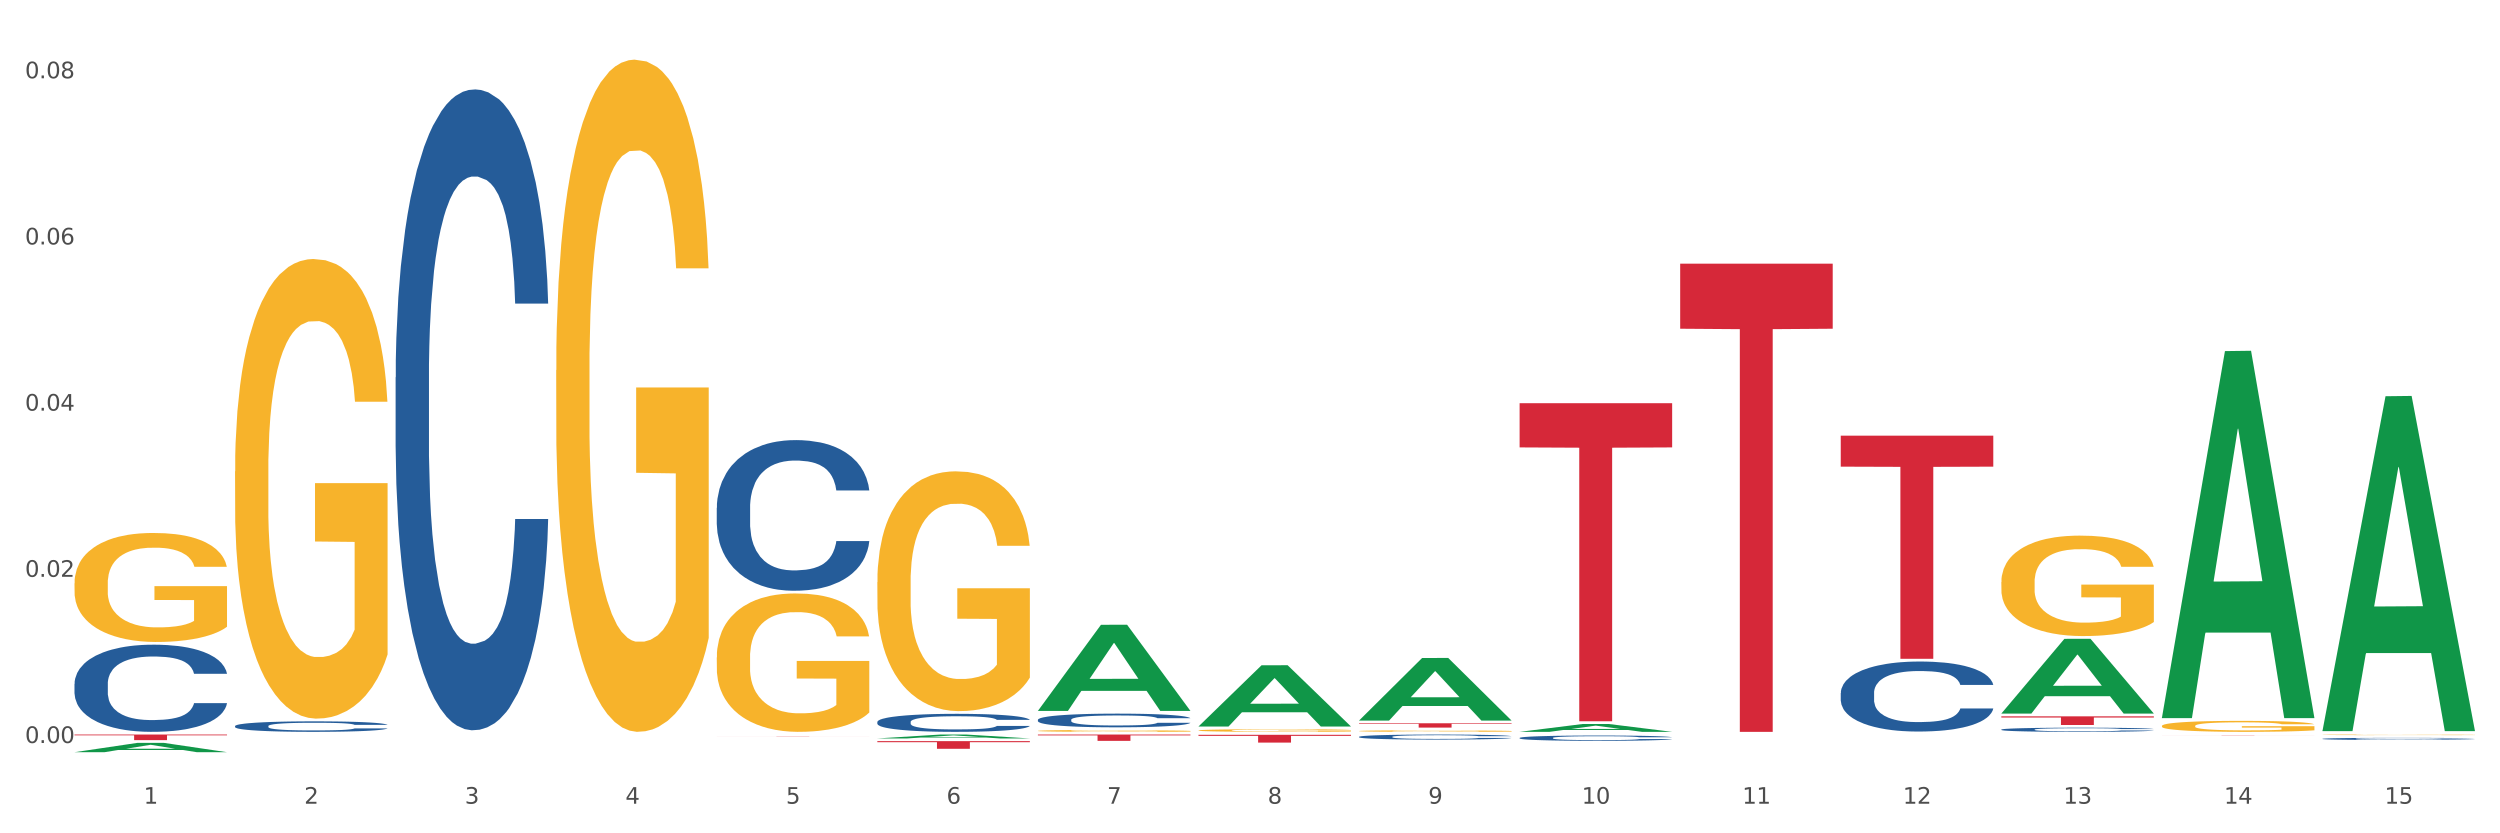
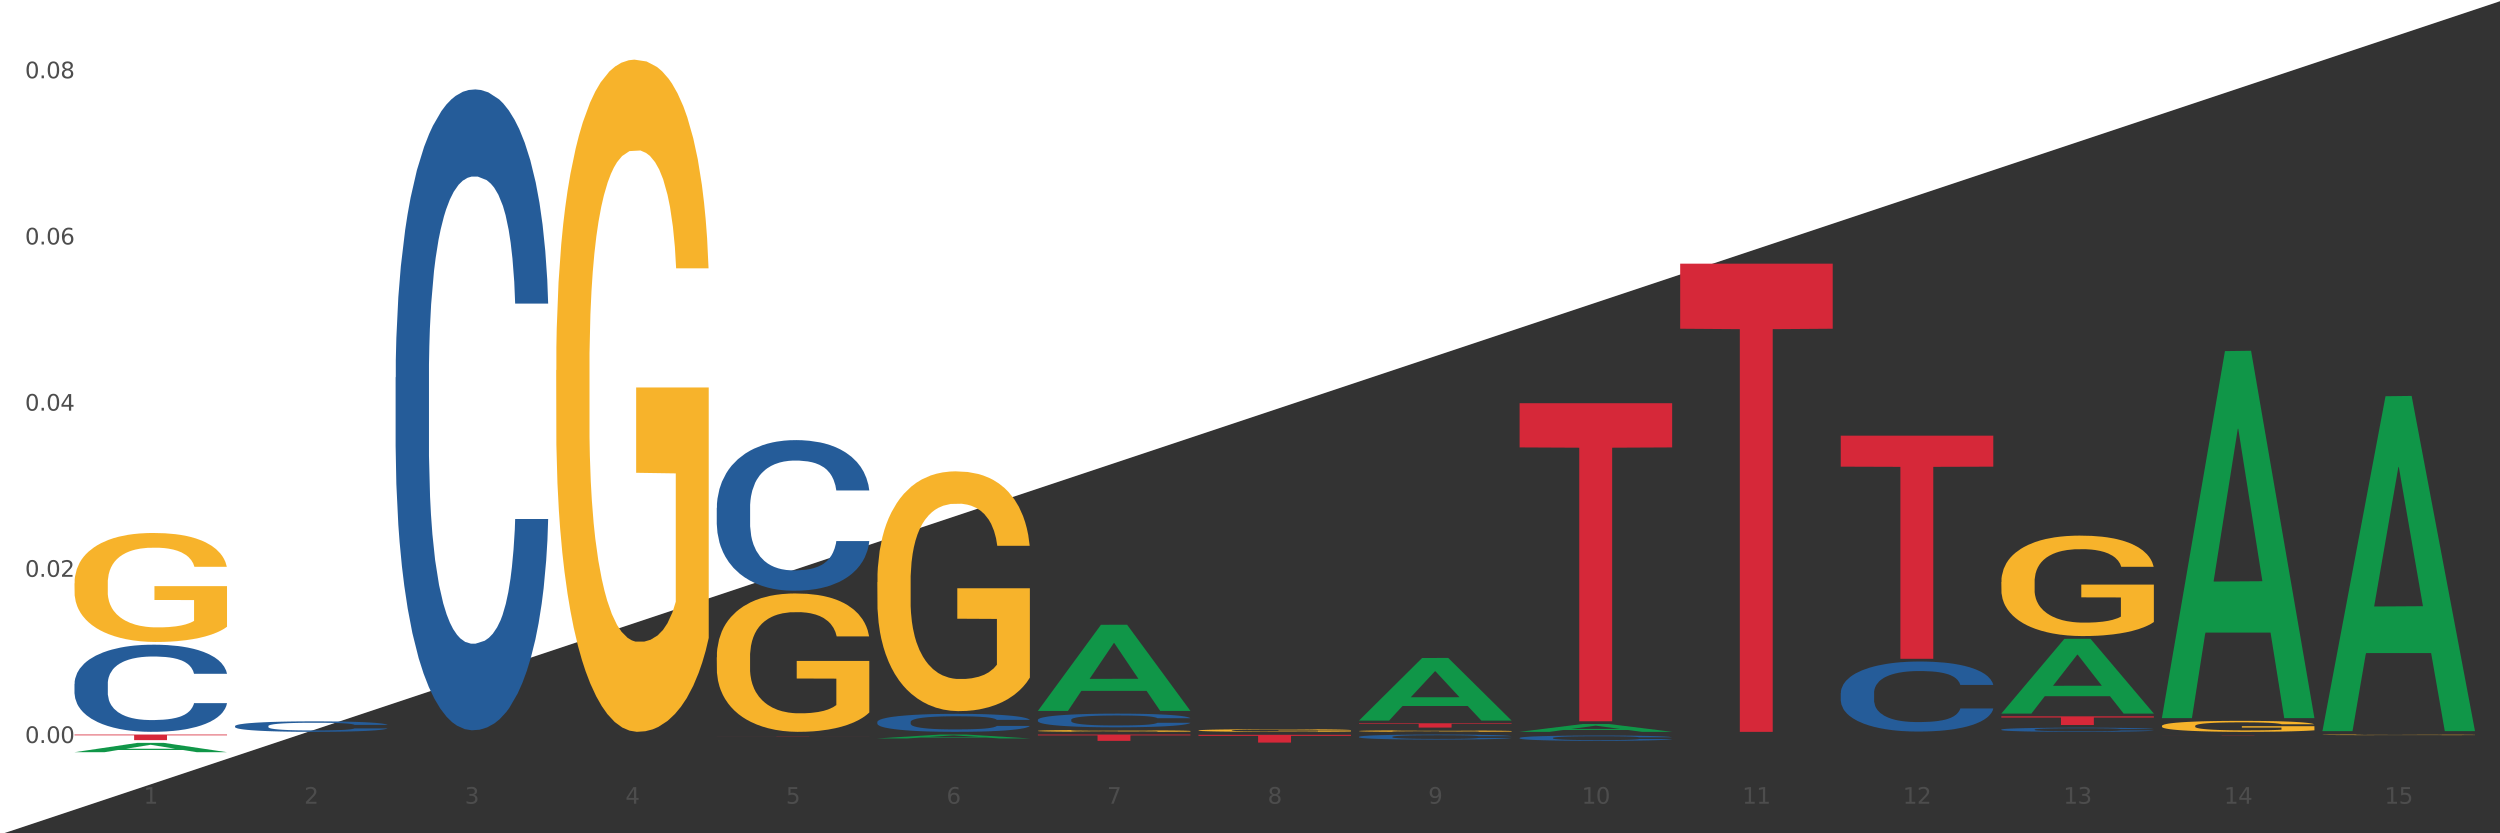
<svg xmlns="http://www.w3.org/2000/svg" xmlns:xlink="http://www.w3.org/1999/xlink" width="1080pt" height="360pt" viewBox="0 0 1080 360" version="1.1">
  <rect x="0" y="0" width="1080" height="360" fill="#333333" stroke="none" />
  <defs>
    <style type="text/css">*{stroke-linejoin: round; stroke-linecap: butt}</style>
  </defs>
  <g id="figure_1">
    <g id="patch_1">
-       <path d="M 0 360  L 1080 360  L 1080 0  L 0 0  z " style="fill: #ffffff; stroke: #ffffff; stroke-linejoin: miter" />
+       <path d="M 0 360  L 1080 0  L 0 0  z " style="fill: #ffffff; stroke: #ffffff; stroke-linejoin: miter" />
    </g>
    <g id="axes_1">
      <g id="matplotlib.axis_1">
        <g id="xtick_1">
          <g id="text_1">
            <g style="fill: #4d4d4d" transform="translate(62.07 347.204) scale(0.096 -0.096)">
              <defs>
                <path id="DejaVuSans-31" d="M 794 531  L 1825 531  L 1825 4091  L 703 3866  L 703 4441  L 1819 4666  L 2450 4666  L 2450 531  L 3481 531  L 3481 0  L 794 0  L 794 531  z " transform="scale(0.016)" />
              </defs>
              <use xlink:href="#DejaVuSans-31" />
            </g>
          </g>
        </g>
        <g id="xtick_2">
          <g id="text_2">
            <g style="fill: #4d4d4d" transform="translate(131.436 347.204) scale(0.096 -0.096)">
              <defs>
                <path id="DejaVuSans-32" d="M 1228 531  L 3431 531  L 3431 0  L 469 0  L 469 531  Q 828 903 1448 1529  Q 2069 2156 2228 2338  Q 2531 2678 2651 2914  Q 2772 3150 2772 3378  Q 2772 3750 2511 3984  Q 2250 4219 1831 4219  Q 1534 4219 1204 4116  Q 875 4013 500 3803  L 500 4441  Q 881 4594 1212 4672  Q 1544 4750 1819 4750  Q 2544 4750 2975 4387  Q 3406 4025 3406 3419  Q 3406 3131 3298 2873  Q 3191 2616 2906 2266  Q 2828 2175 2409 1742  Q 1991 1309 1228 531  z " transform="scale(0.016)" />
              </defs>
              <use xlink:href="#DejaVuSans-32" />
            </g>
          </g>
        </g>
        <g id="xtick_3">
          <g id="text_3">
            <g style="fill: #4d4d4d" transform="translate(200.802 347.204) scale(0.096 -0.096)">
              <defs>
                <path id="DejaVuSans-33" d="M 2597 2516  Q 3050 2419 3304 2112  Q 3559 1806 3559 1356  Q 3559 666 3084 287  Q 2609 -91 1734 -91  Q 1441 -91 1130 -33  Q 819 25 488 141  L 488 750  Q 750 597 1062 519  Q 1375 441 1716 441  Q 2309 441 2620 675  Q 2931 909 2931 1356  Q 2931 1769 2642 2001  Q 2353 2234 1838 2234  L 1294 2234  L 1294 2753  L 1863 2753  Q 2328 2753 2575 2939  Q 2822 3125 2822 3475  Q 2822 3834 2567 4026  Q 2313 4219 1838 4219  Q 1578 4219 1281 4162  Q 984 4106 628 3988  L 628 4550  Q 988 4650 1302 4700  Q 1616 4750 1894 4750  Q 2613 4750 3031 4423  Q 3450 4097 3450 3541  Q 3450 3153 3228 2886  Q 3006 2619 2597 2516  z " transform="scale(0.016)" />
              </defs>
              <use xlink:href="#DejaVuSans-33" />
            </g>
          </g>
        </g>
        <g id="xtick_4">
          <g id="text_4">
            <g style="fill: #4d4d4d" transform="translate(270.169 347.204) scale(0.096 -0.096)">
              <defs>
                <path id="DejaVuSans-34" d="M 2419 4116  L 825 1625  L 2419 1625  L 2419 4116  z M 2253 4666  L 3047 4666  L 3047 1625  L 3713 1625  L 3713 1100  L 3047 1100  L 3047 0  L 2419 0  L 2419 1100  L 313 1100  L 313 1709  L 2253 4666  z " transform="scale(0.016)" />
              </defs>
              <use xlink:href="#DejaVuSans-34" />
            </g>
          </g>
        </g>
        <g id="xtick_5">
          <g id="text_5">
            <g style="fill: #4d4d4d" transform="translate(339.535 347.204) scale(0.096 -0.096)">
              <defs>
                <path id="DejaVuSans-35" d="M 691 4666  L 3169 4666  L 3169 4134  L 1269 4134  L 1269 2991  Q 1406 3038 1543 3061  Q 1681 3084 1819 3084  Q 2600 3084 3056 2656  Q 3513 2228 3513 1497  Q 3513 744 3044 326  Q 2575 -91 1722 -91  Q 1428 -91 1123 -41  Q 819 9 494 109  L 494 744  Q 775 591 1075 516  Q 1375 441 1709 441  Q 2250 441 2565 725  Q 2881 1009 2881 1497  Q 2881 1984 2565 2268  Q 2250 2553 1709 2553  Q 1456 2553 1204 2497  Q 953 2441 691 2322  L 691 4666  z " transform="scale(0.016)" />
              </defs>
              <use xlink:href="#DejaVuSans-35" />
            </g>
          </g>
        </g>
        <g id="xtick_6">
          <g id="text_6">
            <g style="fill: #4d4d4d" transform="translate(408.901 347.204) scale(0.096 -0.096)">
              <defs>
                <path id="DejaVuSans-36" d="M 2113 2584  Q 1688 2584 1439 2293  Q 1191 2003 1191 1497  Q 1191 994 1439 701  Q 1688 409 2113 409  Q 2538 409 2786 701  Q 3034 994 3034 1497  Q 3034 2003 2786 2293  Q 2538 2584 2113 2584  z M 3366 4563  L 3366 3988  Q 3128 4100 2886 4159  Q 2644 4219 2406 4219  Q 1781 4219 1451 3797  Q 1122 3375 1075 2522  Q 1259 2794 1537 2939  Q 1816 3084 2150 3084  Q 2853 3084 3261 2657  Q 3669 2231 3669 1497  Q 3669 778 3244 343  Q 2819 -91 2113 -91  Q 1303 -91 875 529  Q 447 1150 447 2328  Q 447 3434 972 4092  Q 1497 4750 2381 4750  Q 2619 4750 2861 4703  Q 3103 4656 3366 4563  z " transform="scale(0.016)" />
              </defs>
              <use xlink:href="#DejaVuSans-36" />
            </g>
          </g>
        </g>
        <g id="xtick_7">
          <g id="text_7">
            <g style="fill: #4d4d4d" transform="translate(478.267 347.204) scale(0.096 -0.096)">
              <defs>
                <path id="DejaVuSans-37" d="M 525 4666  L 3525 4666  L 3525 4397  L 1831 0  L 1172 0  L 2766 4134  L 525 4134  L 525 4666  z " transform="scale(0.016)" />
              </defs>
              <use xlink:href="#DejaVuSans-37" />
            </g>
          </g>
        </g>
        <g id="xtick_8">
          <g id="text_8">
            <g style="fill: #4d4d4d" transform="translate(547.634 347.204) scale(0.096 -0.096)">
              <defs>
                <path id="DejaVuSans-38" d="M 2034 2216  Q 1584 2216 1326 1975  Q 1069 1734 1069 1313  Q 1069 891 1326 650  Q 1584 409 2034 409  Q 2484 409 2743 651  Q 3003 894 3003 1313  Q 3003 1734 2745 1975  Q 2488 2216 2034 2216  z M 1403 2484  Q 997 2584 770 2862  Q 544 3141 544 3541  Q 544 4100 942 4425  Q 1341 4750 2034 4750  Q 2731 4750 3128 4425  Q 3525 4100 3525 3541  Q 3525 3141 3298 2862  Q 3072 2584 2669 2484  Q 3125 2378 3379 2068  Q 3634 1759 3634 1313  Q 3634 634 3220 271  Q 2806 -91 2034 -91  Q 1263 -91 848 271  Q 434 634 434 1313  Q 434 1759 690 2068  Q 947 2378 1403 2484  z M 1172 3481  Q 1172 3119 1398 2916  Q 1625 2713 2034 2713  Q 2441 2713 2670 2916  Q 2900 3119 2900 3481  Q 2900 3844 2670 4047  Q 2441 4250 2034 4250  Q 1625 4250 1398 4047  Q 1172 3844 1172 3481  z " transform="scale(0.016)" />
              </defs>
              <use xlink:href="#DejaVuSans-38" />
            </g>
          </g>
        </g>
        <g id="xtick_9">
          <g id="text_9">
            <g style="fill: #4d4d4d" transform="translate(617 347.204) scale(0.096 -0.096)">
              <defs>
                <path id="DejaVuSans-39" d="M 703 97  L 703 672  Q 941 559 1184 500  Q 1428 441 1663 441  Q 2288 441 2617 861  Q 2947 1281 2994 2138  Q 2813 1869 2534 1725  Q 2256 1581 1919 1581  Q 1219 1581 811 2004  Q 403 2428 403 3163  Q 403 3881 828 4315  Q 1253 4750 1959 4750  Q 2769 4750 3195 4129  Q 3622 3509 3622 2328  Q 3622 1225 3098 567  Q 2575 -91 1691 -91  Q 1453 -91 1209 -44  Q 966 3 703 97  z M 1959 2075  Q 2384 2075 2632 2365  Q 2881 2656 2881 3163  Q 2881 3666 2632 3958  Q 2384 4250 1959 4250  Q 1534 4250 1286 3958  Q 1038 3666 1038 3163  Q 1038 2656 1286 2365  Q 1534 2075 1959 2075  z " transform="scale(0.016)" />
              </defs>
              <use xlink:href="#DejaVuSans-39" />
            </g>
          </g>
        </g>
        <g id="xtick_10">
          <g id="text_10">
            <g style="fill: #4d4d4d" transform="translate(683.312 347.204) scale(0.096 -0.096)">
              <defs>
                <path id="DejaVuSans-30" d="M 2034 4250  Q 1547 4250 1301 3770  Q 1056 3291 1056 2328  Q 1056 1369 1301 889  Q 1547 409 2034 409  Q 2525 409 2770 889  Q 3016 1369 3016 2328  Q 3016 3291 2770 3770  Q 2525 4250 2034 4250  z M 2034 4750  Q 2819 4750 3233 4129  Q 3647 3509 3647 2328  Q 3647 1150 3233 529  Q 2819 -91 2034 -91  Q 1250 -91 836 529  Q 422 1150 422 2328  Q 422 3509 836 4129  Q 1250 4750 2034 4750  z " transform="scale(0.016)" />
              </defs>
              <use xlink:href="#DejaVuSans-31" />
              <use xlink:href="#DejaVuSans-30" transform="translate(63.623 0)" />
            </g>
          </g>
        </g>
        <g id="xtick_11">
          <g id="text_11">
            <g style="fill: #4d4d4d" transform="translate(752.678 347.204) scale(0.096 -0.096)">
              <use xlink:href="#DejaVuSans-31" />
              <use xlink:href="#DejaVuSans-31" transform="translate(63.623 0)" />
            </g>
          </g>
        </g>
        <g id="xtick_12">
          <g id="text_12">
            <g style="fill: #4d4d4d" transform="translate(822.044 347.204) scale(0.096 -0.096)">
              <use xlink:href="#DejaVuSans-31" />
              <use xlink:href="#DejaVuSans-32" transform="translate(63.623 0)" />
            </g>
          </g>
        </g>
        <g id="xtick_13">
          <g id="text_13">
            <g style="fill: #4d4d4d" transform="translate(891.411 347.204) scale(0.096 -0.096)">
              <use xlink:href="#DejaVuSans-31" />
              <use xlink:href="#DejaVuSans-33" transform="translate(63.623 0)" />
            </g>
          </g>
        </g>
        <g id="xtick_14">
          <g id="text_14">
            <g style="fill: #4d4d4d" transform="translate(960.777 347.204) scale(0.096 -0.096)">
              <use xlink:href="#DejaVuSans-31" />
              <use xlink:href="#DejaVuSans-34" transform="translate(63.623 0)" />
            </g>
          </g>
        </g>
        <g id="xtick_15">
          <g id="text_15">
            <g style="fill: #4d4d4d" transform="translate(1030.143 347.204) scale(0.096 -0.096)">
              <use xlink:href="#DejaVuSans-31" />
              <use xlink:href="#DejaVuSans-35" transform="translate(63.623 0)" />
            </g>
          </g>
        </g>
        <g id="xtick_16" />
        <g id="xtick_17" />
        <g id="xtick_18" />
        <g id="xtick_19" />
        <g id="xtick_20" />
        <g id="xtick_21" />
        <g id="xtick_22" />
        <g id="xtick_23" />
        <g id="xtick_24" />
        <g id="xtick_25" />
        <g id="xtick_26" />
        <g id="xtick_27" />
        <g id="xtick_28" />
        <g id="xtick_29" />
      </g>
      <g id="matplotlib.axis_2">
        <g id="ytick_1">
          <g id="text_16">
            <g style="fill: #4d4d4d" transform="translate(10.8 320.971) scale(0.096 -0.096)">
              <defs>
                <path id="DejaVuSans-2e" d="M 684 794  L 1344 794  L 1344 0  L 684 0  L 684 794  z " transform="scale(0.016)" />
              </defs>
              <use xlink:href="#DejaVuSans-30" />
              <use xlink:href="#DejaVuSans-2e" transform="translate(63.623 0)" />
              <use xlink:href="#DejaVuSans-30" transform="translate(95.41 0)" />
              <use xlink:href="#DejaVuSans-30" transform="translate(159.033 0)" />
            </g>
          </g>
        </g>
        <g id="ytick_2">
          <g id="text_17">
            <g style="fill: #4d4d4d" transform="translate(10.8 249.183) scale(0.096 -0.096)">
              <use xlink:href="#DejaVuSans-30" />
              <use xlink:href="#DejaVuSans-2e" transform="translate(63.623 0)" />
              <use xlink:href="#DejaVuSans-30" transform="translate(95.41 0)" />
              <use xlink:href="#DejaVuSans-32" transform="translate(159.033 0)" />
            </g>
          </g>
        </g>
        <g id="ytick_3">
          <g id="text_18">
            <g style="fill: #4d4d4d" transform="translate(10.8 177.396) scale(0.096 -0.096)">
              <use xlink:href="#DejaVuSans-30" />
              <use xlink:href="#DejaVuSans-2e" transform="translate(63.623 0)" />
              <use xlink:href="#DejaVuSans-30" transform="translate(95.41 0)" />
              <use xlink:href="#DejaVuSans-34" transform="translate(159.033 0)" />
            </g>
          </g>
        </g>
        <g id="ytick_4">
          <g id="text_19">
            <g style="fill: #4d4d4d" transform="translate(10.8 105.608) scale(0.096 -0.096)">
              <use xlink:href="#DejaVuSans-30" />
              <use xlink:href="#DejaVuSans-2e" transform="translate(63.623 0)" />
              <use xlink:href="#DejaVuSans-30" transform="translate(95.41 0)" />
              <use xlink:href="#DejaVuSans-36" transform="translate(159.033 0)" />
            </g>
          </g>
        </g>
        <g id="ytick_5">
          <g id="text_20">
            <g style="fill: #4d4d4d" transform="translate(10.8 33.82) scale(0.096 -0.096)">
              <use xlink:href="#DejaVuSans-30" />
              <use xlink:href="#DejaVuSans-2e" transform="translate(63.623 0)" />
              <use xlink:href="#DejaVuSans-30" transform="translate(95.41 0)" />
              <use xlink:href="#DejaVuSans-38" transform="translate(159.033 0)" />
            </g>
          </g>
        </g>
        <g id="ytick_6" />
        <g id="ytick_7" />
        <g id="ytick_8" />
        <g id="ytick_9" />
      </g>
      <g id="PolyCollection_1">
        <path d="M 32.175 324.942  L 32.243 324.938  L 59.417 320.91  L 70.695 320.906  L 98.073 324.95  L 85.029 324.95  L 79.119 324.008  L 51.061 324.008  L 50.857 324.023  L 45.151 324.95  L 32.175 324.95  L 32.175 324.942  L 54.594 323.446  L 75.586 323.442  L 65.192 321.768  L 65.056 321.76  L 64.92 321.772  L 54.526 323.442  L 54.594 323.446  L 32.175 324.942  z " clip-path="url(#pa6f3cbd622)" style="fill: #109648" />
-         <path d="M 379.006 320.172  L 444.904 320.172  L 444.904 320.63  L 418.982 320.633  L 418.982 323.469  L 404.772 323.469  L 404.772 320.633  L 379.006 320.63  L 379.006 320.175  L 379.006 320.172  z " clip-path="url(#pa6f3cbd622)" style="fill: #d62839" />
        <path d="M 448.372 317.324  L 514.27 317.324  L 514.27 317.703  L 488.348 317.706  L 488.348 320.057  L 474.138 320.057  L 474.138 317.706  L 448.372 317.703  L 448.372 317.326  L 448.372 317.324  z " clip-path="url(#pa6f3cbd622)" style="fill: #d62839" />
        <path d="M 517.739 317.43  L 583.636 317.43  L 583.636 317.9  L 557.715 317.903  L 557.715 320.813  L 543.504 320.813  L 543.504 317.903  L 517.739 317.9  L 517.739 317.433  L 517.739 317.43  z " clip-path="url(#pa6f3cbd622)" style="fill: #d62839" />
        <path d="M 587.105 312.458  L 653.003 312.458  L 653.003 312.718  L 627.081 312.72  L 627.081 314.333  L 612.871 314.333  L 612.871 312.72  L 587.105 312.718  L 587.105 312.459  L 587.105 312.458  z " clip-path="url(#pa6f3cbd622)" style="fill: #d62839" />
        <path d="M 725.837 113.904  L 791.735 113.904  L 791.735 142.01  L 765.813 142.2  L 765.813 316.157  L 751.603 316.157  L 751.603 142.2  L 725.837 142.01  L 725.837 114.093  L 725.837 113.904  z " clip-path="url(#pa6f3cbd622)" style="fill: #d62839" />
        <path d="M 795.203 188.195  L 861.101 188.195  L 861.101 201.594  L 835.179 201.684  L 835.179 284.613  L 820.969 284.613  L 820.969 201.684  L 795.203 201.594  L 795.203 188.285  L 795.203 188.195  z " clip-path="url(#pa6f3cbd622)" style="fill: #d62839" />
        <path d="M 32.175 252.004  L 32.253 251.961  L 32.253 250.413  L 32.408 249.08  L 33.186 245.854  L 34.353 243.188  L 35.209 241.769  L 36.065 240.608  L 37.076 239.446  L 38.321 238.242  L 40.578 236.479  L 41.978 235.576  L 43.69 234.63  L 46.802 233.254  L 49.058 232.48  L 51.392 231.835  L 55.204 231.06  L 57.694 230.716  L 60.339 230.458  L 63.529 230.286  L 65.941 230.243  L 71.231 230.372  L 75.744 230.759  L 77.922 231.06  L 80.723 231.576  L 82.201 231.921  L 84.613 232.609  L 87.103 233.512  L 88.815 234.286  L 91.382 235.748  L 93.327 237.21  L 95.116 239.016  L 96.05 240.264  L 96.75 241.425  L 97.373 242.758  L 97.995 244.865  L 83.991 244.865  L 83.446 243.36  L 82.59 241.941  L 81.346 240.565  L 80.256 239.704  L 78.389 238.629  L 76.677 237.941  L 74.888 237.425  L 72.71 236.995  L 70.998 236.78  L 68.586 236.608  L 63.84 236.651  L 60.65 236.995  L 58.472 237.425  L 57.071 237.812  L 55.827 238.242  L 54.426 238.844  L 52.792 239.747  L 51.625 240.565  L 50.458 241.597  L 49.525 242.629  L 48.669 243.833  L 47.969 245.123  L 47.424 246.456  L 46.957 248.09  L 46.568 250.8  L 46.568 256.691  L 46.724 258.025  L 47.113 259.788  L 47.58 261.121  L 48.358 262.712  L 49.058 263.787  L 50.381 265.335  L 51.859 266.626  L 53.026 267.443  L 54.193 268.131  L 56.216 269.077  L 58.472 269.851  L 60.417 270.324  L 63.062 270.754  L 64.852 270.926  L 66.408 271.012  L 70.22 271.012  L 72.943 270.883  L 75.977 270.582  L 78.311 270.195  L 80.256 269.722  L 82.435 268.948  L 83.835 268.217  L 83.835 259.229  L 66.719 259.186  L 66.719 253.208  L 98.073 253.208  L 98.073 270.754  L 96.75 271.657  L 95.272 272.474  L 93.716 273.205  L 91.382 274.109  L 88.581 274.969  L 86.091 275.571  L 83.446 276.087  L 80.334 276.56  L 76.288 276.99  L 73.799 277.162  L 70.687 277.291  L 67.03 277.334  L 63.84 277.248  L 60.728 277.033  L 57.461 276.646  L 54.271 276.087  L 51.859 275.528  L 49.447 274.84  L 46.879 273.937  L 44.857 273.076  L 43.301 272.302  L 41.589 271.313  L 39.722 270.023  L 38.321 268.862  L 37.076 267.658  L 35.754 266.11  L 34.82 264.776  L 33.887 263.099  L 33.342 261.852  L 32.72 259.917  L 32.253 257.208  L 32.175 252.004  z " clip-path="url(#pa6f3cbd622)" style="fill: #f7b32b" />
-         <path d="M 1003.302 319.166  L 1003.38 319.165  L 1003.38 319.142  L 1003.614 319.11  L 1004.47 319.05  L 1005.561 319.006  L 1007.43 318.953  L 1008.443 318.931  L 1009.767 318.907  L 1012.494 318.867  L 1015.609 318.833  L 1017.79 318.814  L 1019.426 318.803  L 1023.087 318.781  L 1025.19 318.772  L 1027.371 318.765  L 1029.241 318.759  L 1032.356 318.754  L 1034.849 318.751  L 1037.731 318.75  L 1040.146 318.751  L 1043.339 318.754  L 1048.013 318.765  L 1049.805 318.77  L 1052.219 318.781  L 1054.712 318.794  L 1056.737 318.808  L 1059.074 318.827  L 1061.489 318.853  L 1063.825 318.885  L 1065.461 318.914  L 1066.785 318.946  L 1067.954 318.984  L 1068.811 319.025  L 1069.2 319.06  L 1054.945 319.06  L 1054.556 319.028  L 1053.777 318.995  L 1052.998 318.972  L 1052.141 318.953  L 1050.817 318.932  L 1049.649 318.918  L 1047.701 318.902  L 1045.91 318.892  L 1044.43 318.886  L 1042.638 318.881  L 1038.822 318.876  L 1036.095 318.876  L 1034.382 318.878  L 1032.278 318.882  L 1030.487 318.888  L 1028.384 318.898  L 1026.748 318.909  L 1025.112 318.924  L 1024.178 318.934  L 1022.775 318.952  L 1021.841 318.968  L 1020.594 318.994  L 1019.893 319.012  L 1018.647 319.061  L 1018.102 319.096  L 1017.868 319.121  L 1017.712 319.148  L 1017.712 319.28  L 1018.18 319.339  L 1018.569 319.364  L 1019.192 319.393  L 1020.361 319.43  L 1022.074 319.467  L 1023.866 319.493  L 1025.346 319.509  L 1026.748 319.521  L 1028.15 319.53  L 1029.864 319.538  L 1031.266 319.543  L 1033.369 319.549  L 1035.862 319.551  L 1037.809 319.551  L 1041.781 319.547  L 1043.573 319.543  L 1045.287 319.537  L 1047.156 319.527  L 1048.636 319.517  L 1049.493 319.51  L 1050.895 319.494  L 1051.986 319.477  L 1052.92 319.457  L 1053.543 319.44  L 1054.244 319.415  L 1054.79 319.386  L 1054.945 319.371  L 1069.2 319.371  L 1068.888 319.401  L 1068.343 319.431  L 1067.253 319.471  L 1066.396 319.494  L 1065.072 319.521  L 1063.67 319.545  L 1061.722 319.571  L 1059.931 319.591  L 1058.061 319.608  L 1056.036 319.623  L 1052.375 319.644  L 1051.051 319.65  L 1048.247 319.66  L 1046.066 319.666  L 1042.872 319.672  L 1039.6 319.675  L 1036.173 319.676  L 1033.135 319.675  L 1029.786 319.669  L 1027.683 319.664  L 1025.346 319.657  L 1022.62 319.645  L 1020.049 319.631  L 1017.634 319.614  L 1015.376 319.594  L 1013.272 319.572  L 1010.546 319.536  L 1008.521 319.5  L 1007.041 319.467  L 1006.028 319.439  L 1005.016 319.404  L 1004.47 319.379  L 1003.614 319.32  L 1003.302 319.265  L 1003.302 319.166  z " clip-path="url(#pa6f3cbd622)" style="fill: #255c99" />
        <path d="M 864.57 315.166  L 864.648 315.164  L 864.648 315.118  L 864.881 315.056  L 865.738 314.941  L 866.829 314.854  L 868.698 314.752  L 869.711 314.709  L 871.035 314.661  L 873.761 314.584  L 876.877 314.518  L 879.058 314.482  L 880.694 314.459  L 884.355 314.418  L 886.458 314.4  L 888.639 314.385  L 890.508 314.375  L 893.624 314.364  L 896.117 314.359  L 898.999 314.357  L 901.413 314.359  L 904.607 314.366  L 909.281 314.385  L 911.072 314.397  L 913.487 314.417  L 915.979 314.443  L 918.005 314.469  L 920.341 314.507  L 922.756 314.556  L 925.093 314.619  L 926.729 314.676  L 928.053 314.737  L 929.221 314.811  L 930.078 314.892  L 930.468 314.959  L 916.213 314.959  L 915.824 314.898  L 915.045 314.832  L 914.266 314.788  L 913.409 314.752  L 912.085 314.711  L 910.916 314.684  L 908.969 314.653  L 907.177 314.634  L 905.697 314.622  L 903.906 314.612  L 900.089 314.602  L 897.363 314.602  L 895.649 314.606  L 893.546 314.614  L 891.754 314.625  L 889.651 314.645  L 888.016 314.666  L 886.38 314.694  L 885.445 314.714  L 884.043 314.75  L 883.108 314.78  L 881.862 314.831  L 881.161 314.867  L 879.915 314.961  L 879.369 315.03  L 879.136 315.077  L 878.98 315.13  L 878.98 315.386  L 879.447 315.501  L 879.837 315.551  L 880.46 315.607  L 881.628 315.679  L 883.342 315.75  L 885.134 315.801  L 886.614 315.832  L 888.016 315.855  L 889.418 315.873  L 891.131 315.889  L 892.533 315.899  L 894.637 315.909  L 897.129 315.914  L 899.076 315.914  L 903.049 315.906  L 904.841 315.898  L 906.554 315.886  L 908.424 315.868  L 909.904 315.848  L 910.76 315.834  L 912.163 315.802  L 913.253 315.769  L 914.188 315.732  L 914.811 315.699  L 915.512 315.649  L 916.057 315.594  L 916.213 315.564  L 930.468 315.564  L 930.156 315.623  L 929.611 315.681  L 928.52 315.758  L 927.663 315.802  L 926.339 315.857  L 924.937 315.903  L 922.99 315.954  L 921.198 315.991  L 919.329 316.024  L 917.304 316.054  L 913.643 316.095  L 912.318 316.106  L 909.514 316.126  L 907.333 316.138  L 904.14 316.149  L 900.868 316.156  L 897.441 316.157  L 894.403 316.154  L 891.053 316.144  L 888.95 316.134  L 886.614 316.12  L 883.887 316.097  L 881.317 316.069  L 878.902 316.036  L 876.643 315.998  L 874.54 315.955  L 871.814 315.884  L 869.789 315.815  L 868.309 315.751  L 867.296 315.697  L 866.283 315.628  L 865.738 315.58  L 864.881 315.465  L 864.57 315.358  L 864.57 315.166  z " clip-path="url(#pa6f3cbd622)" style="fill: #255c99" />
        <path d="M 309.64 318.256  L 375.538 318.256  L 375.538 318.267  L 349.616 318.268  L 349.616 318.339  L 335.406 318.339  L 335.406 318.268  L 309.64 318.267  L 309.64 318.256  L 309.64 318.256  z " clip-path="url(#pa6f3cbd622)" style="fill: #d62839" />
        <path d="M 795.203 299.37  L 795.281 299.343  L 795.281 298.569  L 795.515 297.52  L 796.372 295.586  L 797.462 294.122  L 799.332 292.409  L 800.344 291.691  L 801.669 290.89  L 804.395 289.591  L 807.511 288.486  L 809.692 287.879  L 811.327 287.492  L 814.988 286.801  L 817.092 286.497  L 819.273 286.249  L 821.142 286.083  L 824.258 285.89  L 826.75 285.807  L 829.632 285.779  L 832.047 285.807  L 835.241 285.917  L 839.914 286.249  L 841.706 286.442  L 844.121 286.774  L 846.613 287.216  L 848.638 287.658  L 850.975 288.293  L 853.39 289.122  L 855.727 290.171  L 857.362 291.138  L 858.687 292.16  L 859.855 293.403  L 860.712 294.757  L 861.101 295.89  L 846.847 295.89  L 846.457 294.868  L 845.678 293.763  L 844.899 293.017  L 844.043 292.409  L 842.718 291.718  L 841.55 291.276  L 839.603 290.751  L 837.811 290.42  L 836.331 290.227  L 834.54 290.061  L 830.723 289.895  L 827.997 289.895  L 826.283 289.95  L 824.18 290.088  L 822.388 290.282  L 820.285 290.613  L 818.649 290.972  L 817.014 291.442  L 816.079 291.774  L 814.677 292.381  L 813.742 292.879  L 812.496 293.735  L 811.795 294.343  L 810.548 295.917  L 810.003 297.078  L 809.77 297.879  L 809.614 298.763  L 809.614 303.072  L 810.081 305.006  L 810.471 305.835  L 811.094 306.774  L 812.262 307.989  L 813.976 309.177  L 815.767 310.034  L 817.247 310.558  L 818.649 310.945  L 820.051 311.249  L 821.765 311.525  L 823.167 311.691  L 825.27 311.857  L 827.763 311.94  L 829.71 311.94  L 833.683 311.802  L 835.474 311.663  L 837.188 311.47  L 839.057 311.166  L 840.537 310.835  L 841.394 310.586  L 842.796 310.061  L 843.887 309.509  L 844.822 308.873  L 845.445 308.321  L 846.146 307.492  L 846.691 306.553  L 846.847 306.056  L 861.101 306.056  L 860.79 307.05  L 860.245 308.017  L 859.154 309.315  L 858.297 310.061  L 856.973 310.973  L 855.571 311.746  L 853.624 312.603  L 851.832 313.238  L 849.963 313.791  L 847.937 314.288  L 844.276 314.978  L 842.952 315.172  L 840.148 315.503  L 837.967 315.697  L 834.773 315.89  L 831.502 316.001  L 828.074 316.028  L 825.037 315.973  L 821.687 315.807  L 819.584 315.641  L 817.247 315.393  L 814.521 315.006  L 811.951 314.536  L 809.536 313.984  L 807.277 313.349  L 805.174 312.63  L 802.448 311.442  L 800.422 310.282  L 798.942 309.205  L 797.93 308.293  L 796.917 307.133  L 796.372 306.332  L 795.515 304.398  L 795.203 302.603  L 795.203 299.37  z " clip-path="url(#pa6f3cbd622)" style="fill: #255c99" />
        <path d="M 587.105 318.302  L 587.183 318.3  L 587.183 318.244  L 587.416 318.168  L 588.273 318.029  L 589.364 317.924  L 591.233 317.801  L 592.246 317.749  L 593.57 317.691  L 596.296 317.598  L 599.412 317.518  L 601.593 317.475  L 603.229 317.447  L 606.89 317.397  L 608.993 317.375  L 611.174 317.357  L 613.043 317.345  L 616.159 317.332  L 618.652 317.326  L 621.534 317.324  L 623.948 317.326  L 627.142 317.334  L 631.816 317.357  L 633.607 317.371  L 636.022 317.395  L 638.514 317.427  L 640.54 317.459  L 642.877 317.504  L 645.291 317.564  L 647.628 317.64  L 649.264 317.709  L 650.588 317.783  L 651.756 317.872  L 652.613 317.97  L 653.003 318.051  L 638.748 318.051  L 638.359 317.978  L 637.58 317.898  L 636.801 317.844  L 635.944 317.801  L 634.62 317.751  L 633.451 317.719  L 631.504 317.681  L 629.713 317.658  L 628.233 317.644  L 626.441 317.632  L 622.624 317.62  L 619.898 317.62  L 618.184 317.624  L 616.081 317.634  L 614.29 317.648  L 612.186 317.671  L 610.551 317.697  L 608.915 317.731  L 607.98 317.755  L 606.578 317.799  L 605.643 317.834  L 604.397 317.896  L 603.696 317.94  L 602.45 318.053  L 601.905 318.137  L 601.671 318.194  L 601.515 318.258  L 601.515 318.568  L 601.982 318.707  L 602.372 318.767  L 602.995 318.834  L 604.163 318.922  L 605.877 319.007  L 607.669 319.069  L 609.149 319.107  L 610.551 319.135  L 611.953 319.156  L 613.666 319.176  L 615.069 319.188  L 617.172 319.2  L 619.664 319.206  L 621.612 319.206  L 625.584 319.196  L 627.376 319.186  L 629.089 319.172  L 630.959 319.15  L 632.439 319.127  L 633.296 319.109  L 634.698 319.071  L 635.788 319.031  L 636.723 318.985  L 637.346 318.946  L 638.047 318.886  L 638.592 318.818  L 638.748 318.783  L 653.003 318.783  L 652.691 318.854  L 652.146 318.924  L 651.055 319.017  L 650.199 319.071  L 648.874 319.136  L 647.472 319.192  L 645.525 319.254  L 643.733 319.299  L 641.864 319.339  L 639.839 319.375  L 636.178 319.425  L 634.853 319.439  L 632.049 319.462  L 629.868 319.476  L 626.675 319.49  L 623.403 319.498  L 619.976 319.5  L 616.938 319.496  L 613.589 319.484  L 611.485 319.472  L 609.149 319.455  L 606.422 319.427  L 603.852 319.393  L 601.437 319.353  L 599.178 319.307  L 597.075 319.256  L 594.349 319.17  L 592.324 319.087  L 590.844 319.009  L 589.831 318.944  L 588.818 318.86  L 588.273 318.803  L 587.416 318.663  L 587.105 318.534  L 587.105 318.302  z " clip-path="url(#pa6f3cbd622)" style="fill: #255c99" />
        <path d="M 448.372 310.945  L 448.45 310.939  L 448.45 310.788  L 448.684 310.583  L 449.541 310.205  L 450.631 309.919  L 452.501 309.584  L 453.513 309.444  L 454.837 309.287  L 457.564 309.033  L 460.679 308.817  L 462.861 308.698  L 464.496 308.623  L 468.157 308.488  L 470.26 308.428  L 472.441 308.38  L 474.311 308.347  L 477.427 308.31  L 479.919 308.293  L 482.801 308.288  L 485.216 308.293  L 488.41 308.315  L 493.083 308.38  L 494.875 308.418  L 497.289 308.482  L 499.782 308.569  L 501.807 308.655  L 504.144 308.779  L 506.559 308.941  L 508.896 309.147  L 510.531 309.336  L 511.856 309.535  L 513.024 309.778  L 513.881 310.043  L 514.27 310.264  L 500.016 310.264  L 499.626 310.065  L 498.847 309.849  L 498.068 309.703  L 497.212 309.584  L 495.887 309.449  L 494.719 309.363  L 492.772 309.26  L 490.98 309.195  L 489.5 309.157  L 487.709 309.125  L 483.892 309.093  L 481.165 309.093  L 479.452 309.103  L 477.349 309.13  L 475.557 309.168  L 473.454 309.233  L 471.818 309.303  L 470.183 309.395  L 469.248 309.46  L 467.846 309.579  L 466.911 309.676  L 465.665 309.843  L 464.964 309.962  L 463.717 310.27  L 463.172 310.497  L 462.938 310.653  L 462.783 310.826  L 462.783 311.668  L 463.25 312.046  L 463.639 312.208  L 464.263 312.392  L 465.431 312.63  L 467.145 312.862  L 468.936 313.029  L 470.416 313.132  L 471.818 313.207  L 473.22 313.267  L 474.934 313.321  L 476.336 313.353  L 478.439 313.386  L 480.932 313.402  L 482.879 313.402  L 486.852 313.375  L 488.643 313.348  L 490.357 313.31  L 492.226 313.251  L 493.706 313.186  L 494.563 313.137  L 495.965 313.035  L 497.056 312.927  L 497.99 312.802  L 498.614 312.694  L 499.315 312.532  L 499.86 312.349  L 500.016 312.252  L 514.27 312.252  L 513.959 312.446  L 513.413 312.635  L 512.323 312.889  L 511.466 313.035  L 510.142 313.213  L 508.74 313.364  L 506.792 313.531  L 505.001 313.656  L 503.131 313.764  L 501.106 313.861  L 497.445 313.996  L 496.121 314.034  L 493.317 314.098  L 491.136 314.136  L 487.942 314.174  L 484.671 314.196  L 481.243 314.201  L 478.206 314.19  L 474.856 314.158  L 472.753 314.125  L 470.416 314.077  L 467.69 314.001  L 465.119 313.909  L 462.705 313.801  L 460.446 313.677  L 458.343 313.537  L 455.616 313.305  L 453.591 313.078  L 452.111 312.867  L 451.099 312.689  L 450.086 312.462  L 449.541 312.306  L 448.684 311.928  L 448.372 311.577  L 448.372 310.945  z " clip-path="url(#pa6f3cbd622)" style="fill: #255c99" />
        <path d="M 379.006 311.871  L 379.084 311.864  L 379.084 311.665  L 379.318 311.395  L 380.175 310.897  L 381.265 310.521  L 383.134 310.08  L 384.147 309.895  L 385.471 309.689  L 388.198 309.355  L 391.313 309.071  L 393.494 308.914  L 395.13 308.815  L 398.791 308.637  L 400.894 308.559  L 403.075 308.495  L 404.945 308.452  L 408.06 308.403  L 410.553 308.381  L 413.435 308.374  L 415.85 308.381  L 419.043 308.41  L 423.717 308.495  L 425.509 308.545  L 427.923 308.63  L 430.416 308.744  L 432.441 308.857  L 434.778 309.021  L 437.193 309.234  L 439.529 309.504  L 441.165 309.753  L 442.489 310.016  L 443.658 310.336  L 444.515 310.684  L 444.904 310.976  L 430.65 310.976  L 430.26 310.713  L 429.481 310.428  L 428.702 310.236  L 427.845 310.08  L 426.521 309.902  L 425.353 309.789  L 423.405 309.654  L 421.614 309.568  L 420.134 309.519  L 418.342 309.476  L 414.526 309.433  L 411.799 309.433  L 410.086 309.447  L 407.982 309.483  L 406.191 309.533  L 404.088 309.618  L 402.452 309.71  L 400.816 309.831  L 399.882 309.917  L 398.479 310.073  L 397.545 310.201  L 396.298 310.421  L 395.597 310.578  L 394.351 310.983  L 393.806 311.281  L 393.572 311.487  L 393.416 311.715  L 393.416 312.824  L 393.884 313.321  L 394.273 313.535  L 394.896 313.776  L 396.065 314.089  L 397.778 314.395  L 399.57 314.615  L 401.05 314.75  L 402.452 314.849  L 403.854 314.928  L 405.568 314.999  L 406.97 315.041  L 409.073 315.084  L 411.566 315.105  L 413.513 315.105  L 417.485 315.07  L 419.277 315.034  L 420.991 314.985  L 422.86 314.906  L 424.34 314.821  L 425.197 314.757  L 426.599 314.622  L 427.69 314.48  L 428.624 314.316  L 429.247 314.174  L 429.948 313.961  L 430.494 313.719  L 430.65 313.591  L 444.904 313.591  L 444.592 313.847  L 444.047 314.096  L 442.957 314.43  L 442.1 314.622  L 440.776 314.857  L 439.374 315.056  L 437.426 315.276  L 435.635 315.439  L 433.765 315.582  L 431.74 315.71  L 428.079 315.887  L 426.755 315.937  L 423.951 316.022  L 421.77 316.072  L 418.576 316.122  L 415.304 316.15  L 411.877 316.157  L 408.839 316.143  L 405.49 316.1  L 403.387 316.058  L 401.05 315.994  L 398.324 315.894  L 395.753 315.774  L 393.339 315.631  L 391.08 315.468  L 388.976 315.283  L 386.25 314.977  L 384.225 314.679  L 382.745 314.402  L 381.732 314.167  L 380.72 313.869  L 380.175 313.662  L 379.318 313.165  L 379.006 312.703  L 379.006 311.871  z " clip-path="url(#pa6f3cbd622)" style="fill: #255c99" />
        <path d="M 309.64 219.365  L 309.718 219.305  L 309.718 217.641  L 309.951 215.382  L 310.808 211.222  L 311.899 208.071  L 313.768 204.386  L 314.781 202.841  L 316.105 201.117  L 318.831 198.323  L 321.947 195.946  L 324.128 194.638  L 325.764 193.806  L 329.425 192.32  L 331.528 191.666  L 333.709 191.131  L 335.578 190.774  L 338.694 190.358  L 341.187 190.18  L 344.069 190.121  L 346.484 190.18  L 349.677 190.418  L 354.351 191.131  L 356.142 191.547  L 358.557 192.26  L 361.05 193.211  L 363.075 194.162  L 365.412 195.53  L 367.826 197.313  L 370.163 199.571  L 371.799 201.652  L 373.123 203.851  L 374.291 206.526  L 375.148 209.438  L 375.538 211.875  L 361.283 211.875  L 360.894 209.676  L 360.115 207.299  L 359.336 205.694  L 358.479 204.386  L 357.155 202.9  L 355.987 201.949  L 354.039 200.82  L 352.248 200.106  L 350.768 199.69  L 348.976 199.334  L 345.159 198.977  L 342.433 198.977  L 340.719 199.096  L 338.616 199.393  L 336.825 199.809  L 334.722 200.522  L 333.086 201.295  L 331.45 202.306  L 330.515 203.019  L 329.113 204.327  L 328.179 205.397  L 326.932 207.239  L 326.231 208.547  L 324.985 211.935  L 324.44 214.431  L 324.206 216.155  L 324.05 218.057  L 324.05 227.33  L 324.518 231.49  L 324.907 233.274  L 325.53 235.295  L 326.699 237.91  L 328.412 240.466  L 330.204 242.308  L 331.684 243.438  L 333.086 244.27  L 334.488 244.924  L 336.202 245.518  L 337.604 245.875  L 339.707 246.231  L 342.199 246.41  L 344.147 246.41  L 348.119 246.113  L 349.911 245.815  L 351.624 245.399  L 353.494 244.745  L 354.974 244.032  L 355.831 243.497  L 357.233 242.368  L 358.323 241.179  L 359.258 239.812  L 359.881 238.623  L 360.582 236.84  L 361.127 234.819  L 361.283 233.749  L 375.538 233.749  L 375.226 235.889  L 374.681 237.969  L 373.59 240.763  L 372.734 242.368  L 371.409 244.329  L 370.007 245.994  L 368.06 247.836  L 366.268 249.203  L 364.399 250.392  L 362.374 251.462  L 358.713 252.948  L 357.389 253.364  L 354.584 254.077  L 352.403 254.493  L 349.21 254.91  L 345.938 255.147  L 342.511 255.207  L 339.473 255.088  L 336.124 254.731  L 334.021 254.375  L 331.684 253.84  L 328.957 253.007  L 326.387 251.997  L 323.972 250.808  L 321.713 249.441  L 319.61 247.896  L 316.884 245.34  L 314.859 242.843  L 313.379 240.525  L 312.366 238.564  L 311.354 236.067  L 310.808 234.344  L 309.951 230.183  L 309.64 226.319  L 309.64 219.365  z " clip-path="url(#pa6f3cbd622)" style="fill: #255c99" />
        <path d="M 170.907 163.025  L 170.985 162.772  L 170.985 155.693  L 171.219 146.085  L 172.076 128.386  L 173.166 114.986  L 175.036 99.31  L 176.048 92.736  L 177.373 85.404  L 180.099 73.52  L 183.215 63.407  L 185.396 57.844  L 187.031 54.304  L 190.692 47.983  L 192.796 45.202  L 194.977 42.927  L 196.846 41.41  L 199.962 39.64  L 202.454 38.881  L 205.336 38.628  L 207.751 38.881  L 210.945 39.893  L 215.618 42.927  L 217.41 44.697  L 219.825 47.731  L 222.317 51.776  L 224.342 55.821  L 226.679 61.637  L 229.094 69.222  L 231.431 78.83  L 233.066 87.679  L 234.391 97.034  L 235.559 108.412  L 236.416 120.801  L 236.805 131.167  L 222.551 131.167  L 222.161 121.812  L 221.382 111.699  L 220.604 104.872  L 219.747 99.31  L 218.422 92.989  L 217.254 88.943  L 215.307 84.139  L 213.515 81.105  L 212.035 79.336  L 210.244 77.818  L 206.427 76.301  L 203.701 76.301  L 201.987 76.807  L 199.884 78.071  L 198.092 79.841  L 195.989 82.875  L 194.353 86.162  L 192.718 90.46  L 191.783 93.494  L 190.381 99.057  L 189.446 103.608  L 188.2 111.446  L 187.499 117.009  L 186.252 131.42  L 185.707 142.04  L 185.474 149.372  L 185.318 157.463  L 185.318 196.906  L 185.785 214.604  L 186.175 222.19  L 186.798 230.786  L 187.966 241.911  L 189.68 252.783  L 191.471 260.621  L 192.951 265.425  L 194.353 268.965  L 195.755 271.746  L 197.469 274.274  L 198.871 275.791  L 200.974 277.308  L 203.467 278.067  L 205.414 278.067  L 209.387 276.803  L 211.178 275.539  L 212.892 273.769  L 214.761 270.987  L 216.241 267.953  L 217.098 265.678  L 218.5 260.874  L 219.591 255.817  L 220.526 250.002  L 221.149 244.945  L 221.85 237.36  L 222.395 228.763  L 222.551 224.212  L 236.805 224.212  L 236.494 233.314  L 235.949 242.164  L 234.858 254.047  L 234.001 260.874  L 232.677 269.218  L 231.275 276.297  L 229.328 284.135  L 227.536 289.95  L 225.667 295.007  L 223.641 299.558  L 219.98 305.879  L 218.656 307.649  L 215.852 310.683  L 213.671 312.453  L 210.477 314.223  L 207.206 315.234  L 203.779 315.487  L 200.741 314.981  L 197.391 313.464  L 195.288 311.947  L 192.951 309.672  L 190.225 306.132  L 187.655 301.834  L 185.24 296.777  L 182.981 290.962  L 180.878 284.388  L 178.152 273.516  L 176.126 262.897  L 174.646 253.036  L 173.634 244.692  L 172.621 234.073  L 172.076 226.741  L 171.219 209.042  L 170.907 192.607  L 170.907 163.025  z " clip-path="url(#pa6f3cbd622)" style="fill: #255c99" />
        <path d="M 101.541 313.658  L 101.619 313.654  L 101.619 313.537  L 101.853 313.38  L 102.71 313.09  L 103.8 312.87  L 105.67 312.613  L 106.682 312.505  L 108.006 312.385  L 110.733 312.19  L 113.848 312.024  L 116.029 311.933  L 117.665 311.875  L 121.326 311.772  L 123.429 311.726  L 125.61 311.689  L 127.48 311.664  L 130.595 311.635  L 133.088 311.622  L 135.97 311.618  L 138.385 311.622  L 141.578 311.639  L 146.252 311.689  L 148.044 311.718  L 150.458 311.767  L 152.951 311.834  L 154.976 311.9  L 157.313 311.995  L 159.728 312.12  L 162.064 312.277  L 163.7 312.422  L 165.024 312.576  L 166.193 312.762  L 167.05 312.965  L 167.439 313.135  L 153.185 313.135  L 152.795 312.982  L 152.016 312.816  L 151.237 312.704  L 150.38 312.613  L 149.056 312.509  L 147.888 312.443  L 145.941 312.364  L 144.149 312.315  L 142.669 312.286  L 140.877 312.261  L 137.061 312.236  L 134.334 312.236  L 132.621 312.244  L 130.518 312.265  L 128.726 312.294  L 126.623 312.344  L 124.987 312.397  L 123.351 312.468  L 122.417 312.518  L 121.015 312.609  L 120.08 312.684  L 118.834 312.812  L 118.133 312.903  L 116.886 313.14  L 116.341 313.314  L 116.107 313.434  L 115.952 313.566  L 115.952 314.213  L 116.419 314.503  L 116.808 314.628  L 117.431 314.769  L 118.6 314.951  L 120.314 315.129  L 122.105 315.258  L 123.585 315.337  L 124.987 315.395  L 126.389 315.44  L 128.103 315.482  L 129.505 315.507  L 131.608 315.531  L 134.101 315.544  L 136.048 315.544  L 140.021 315.523  L 141.812 315.502  L 143.526 315.473  L 145.395 315.428  L 146.875 315.378  L 147.732 315.341  L 149.134 315.262  L 150.225 315.179  L 151.159 315.084  L 151.783 315.001  L 152.484 314.876  L 153.029 314.735  L 153.185 314.661  L 167.439 314.661  L 167.128 314.81  L 166.582 314.955  L 165.492 315.15  L 164.635 315.262  L 163.311 315.399  L 161.909 315.515  L 159.961 315.643  L 158.17 315.739  L 156.3 315.822  L 154.275 315.896  L 150.614 316  L 149.29 316.029  L 146.486 316.079  L 144.305 316.108  L 141.111 316.137  L 137.84 316.153  L 134.412 316.157  L 131.374 316.149  L 128.025 316.124  L 125.922 316.099  L 123.585 316.062  L 120.859 316.004  L 118.288 315.933  L 115.874 315.851  L 113.615 315.755  L 111.512 315.647  L 108.785 315.469  L 106.76 315.295  L 105.28 315.133  L 104.267 314.997  L 103.255 314.823  L 102.71 314.702  L 101.853 314.412  L 101.541 314.143  L 101.541 313.658  z " clip-path="url(#pa6f3cbd622)" style="fill: #255c99" />
        <path d="M 32.175 295.42  L 32.253 295.386  L 32.253 294.423  L 32.487 293.116  L 33.343 290.709  L 34.434 288.886  L 36.303 286.754  L 37.316 285.86  L 38.64 284.862  L 41.366 283.246  L 44.482 281.87  L 46.663 281.114  L 48.299 280.632  L 51.96 279.773  L 54.063 279.394  L 56.244 279.085  L 58.114 278.878  L 61.229 278.638  L 63.722 278.535  L 66.604 278.5  L 69.019 278.535  L 72.212 278.672  L 76.886 279.085  L 78.677 279.326  L 81.092 279.738  L 83.585 280.288  L 85.61 280.839  L 87.947 281.63  L 90.361 282.661  L 92.698 283.968  L 94.334 285.172  L 95.658 286.444  L 96.827 287.992  L 97.683 289.677  L 98.073 291.087  L 83.818 291.087  L 83.429 289.815  L 82.65 288.439  L 81.871 287.51  L 81.014 286.754  L 79.69 285.894  L 78.522 285.344  L 76.574 284.69  L 74.783 284.278  L 73.303 284.037  L 71.511 283.831  L 67.694 283.624  L 64.968 283.624  L 63.255 283.693  L 61.151 283.865  L 59.36 284.106  L 57.257 284.518  L 55.621 284.966  L 53.985 285.55  L 53.05 285.963  L 51.648 286.719  L 50.714 287.338  L 49.467 288.405  L 48.766 289.161  L 47.52 291.121  L 46.975 292.566  L 46.741 293.563  L 46.585 294.664  L 46.585 300.028  L 47.053 302.436  L 47.442 303.467  L 48.065 304.637  L 49.234 306.15  L 50.947 307.629  L 52.739 308.695  L 54.219 309.348  L 55.621 309.83  L 57.023 310.208  L 58.737 310.552  L 60.139 310.758  L 62.242 310.964  L 64.734 311.068  L 66.682 311.068  L 70.654 310.896  L 72.446 310.724  L 74.16 310.483  L 76.029 310.105  L 77.509 309.692  L 78.366 309.382  L 79.768 308.729  L 80.858 308.041  L 81.793 307.25  L 82.416 306.563  L 83.117 305.531  L 83.663 304.362  L 83.818 303.743  L 98.073 303.743  L 97.761 304.981  L 97.216 306.184  L 96.126 307.801  L 95.269 308.729  L 93.945 309.864  L 92.542 310.827  L 90.595 311.893  L 88.804 312.684  L 86.934 313.372  L 84.909 313.991  L 81.248 314.851  L 79.924 315.091  L 77.12 315.504  L 74.939 315.745  L 71.745 315.985  L 68.473 316.123  L 65.046 316.157  L 62.008 316.089  L 58.659 315.882  L 56.556 315.676  L 54.219 315.366  L 51.493 314.885  L 48.922 314.3  L 46.507 313.612  L 44.248 312.822  L 42.145 311.927  L 39.419 310.449  L 37.394 309.004  L 35.914 307.663  L 34.901 306.528  L 33.889 305.084  L 33.343 304.086  L 32.487 301.679  L 32.175 299.444  L 32.175 295.42  z " clip-path="url(#pa6f3cbd622)" style="fill: #255c99" />
        <path d="M 864.57 309.446  L 930.468 309.446  L 930.468 309.967  L 904.546 309.97  L 904.546 313.191  L 890.335 313.191  L 890.335 309.97  L 864.57 309.967  L 864.57 309.45  L 864.57 309.446  z " clip-path="url(#pa6f3cbd622)" style="fill: #d62839" />
        <path d="M 933.936 317.676  L 999.834 317.676  L 999.834 317.688  L 973.912 317.688  L 973.912 317.761  L 959.702 317.761  L 959.702 317.688  L 933.936 317.688  L 933.936 317.676  L 933.936 317.676  z " clip-path="url(#pa6f3cbd622)" style="fill: #d62839" />
        <path d="M 656.471 318.775  L 656.549 318.773  L 656.549 318.715  L 656.783 318.635  L 657.639 318.489  L 658.73 318.378  L 660.599 318.249  L 661.612 318.195  L 662.936 318.134  L 665.662 318.036  L 668.778 317.953  L 670.959 317.907  L 672.595 317.877  L 676.256 317.825  L 678.359 317.802  L 680.54 317.784  L 682.41 317.771  L 685.525 317.756  L 688.018 317.75  L 690.9 317.748  L 693.315 317.75  L 696.508 317.758  L 701.182 317.784  L 702.973 317.798  L 705.388 317.823  L 707.881 317.857  L 709.906 317.89  L 712.243 317.938  L 714.657 318.001  L 716.994 318.08  L 718.63 318.153  L 719.954 318.23  L 721.123 318.324  L 721.979 318.426  L 722.369 318.512  L 708.114 318.512  L 707.725 318.435  L 706.946 318.351  L 706.167 318.295  L 705.31 318.249  L 703.986 318.197  L 702.818 318.163  L 700.87 318.124  L 699.079 318.099  L 697.599 318.084  L 695.807 318.072  L 691.99 318.059  L 689.264 318.059  L 687.55 318.063  L 685.447 318.074  L 683.656 318.088  L 681.553 318.113  L 679.917 318.14  L 678.281 318.176  L 677.346 318.201  L 675.944 318.247  L 675.01 318.285  L 673.763 318.349  L 673.062 318.395  L 671.816 318.514  L 671.271 318.602  L 671.037 318.662  L 670.881 318.729  L 670.881 319.055  L 671.349 319.201  L 671.738 319.264  L 672.361 319.335  L 673.53 319.426  L 675.243 319.516  L 677.035 319.581  L 678.515 319.621  L 679.917 319.65  L 681.319 319.673  L 683.033 319.694  L 684.435 319.706  L 686.538 319.719  L 689.03 319.725  L 690.978 319.725  L 694.95 319.715  L 696.742 319.704  L 698.456 319.69  L 700.325 319.667  L 701.805 319.641  L 702.662 319.623  L 704.064 319.583  L 705.154 319.541  L 706.089 319.493  L 706.712 319.452  L 707.413 319.389  L 707.959 319.318  L 708.114 319.28  L 722.369 319.28  L 722.057 319.355  L 721.512 319.429  L 720.422 319.527  L 719.565 319.583  L 718.241 319.652  L 716.838 319.71  L 714.891 319.775  L 713.1 319.823  L 711.23 319.865  L 709.205 319.902  L 705.544 319.955  L 704.22 319.969  L 701.416 319.994  L 699.235 320.009  L 696.041 320.024  L 692.769 320.032  L 689.342 320.034  L 686.304 320.03  L 682.955 320.017  L 680.852 320.005  L 678.515 319.986  L 675.789 319.957  L 673.218 319.921  L 670.803 319.879  L 668.544 319.831  L 666.441 319.777  L 663.715 319.687  L 661.69 319.6  L 660.21 319.518  L 659.197 319.449  L 658.185 319.362  L 657.639 319.301  L 656.783 319.155  L 656.471 319.019  L 656.471 318.775  z " clip-path="url(#pa6f3cbd622)" style="fill: #255c99" />
        <path d="M 32.175 317.324  L 98.073 317.324  L 98.073 317.659  L 72.151 317.662  L 72.151 319.74  L 57.941 319.74  L 57.941 317.662  L 32.175 317.659  L 32.175 317.326  L 32.175 317.324  z " clip-path="url(#pa6f3cbd622)" style="fill: #d62839" />
        <path d="M 656.471 174.184  L 722.369 174.184  L 722.369 193.28  L 696.447 193.409  L 696.447 311.599  L 682.237 311.599  L 682.237 193.409  L 656.471 193.28  L 656.471 174.313  L 656.471 174.184  z " clip-path="url(#pa6f3cbd622)" style="fill: #d62839" />
        <path d="M 864.57 251.439  L 864.647 251.399  L 864.647 249.972  L 864.803 248.744  L 865.581 245.771  L 866.748 243.314  L 867.604 242.007  L 868.46 240.936  L 869.471 239.866  L 870.716 238.757  L 872.972 237.132  L 874.373 236.3  L 876.084 235.428  L 879.196 234.159  L 881.453 233.446  L 883.787 232.852  L 887.599 232.138  L 890.089 231.821  L 892.734 231.583  L 895.924 231.425  L 898.336 231.385  L 903.626 231.504  L 908.139 231.861  L 910.317 232.138  L 913.118 232.614  L 914.596 232.931  L 917.008 233.565  L 919.498 234.397  L 921.209 235.111  L 923.777 236.458  L 925.722 237.806  L 927.511 239.47  L 928.445 240.619  L 929.145 241.689  L 929.767 242.918  L 930.39 244.86  L 916.385 244.86  L 915.841 243.473  L 914.985 242.165  L 913.74 240.897  L 912.651 240.104  L 910.784 239.113  L 909.072 238.479  L 907.283 238.004  L 905.104 237.607  L 903.393 237.409  L 900.981 237.251  L 896.235 237.29  L 893.045 237.607  L 890.867 238.004  L 889.466 238.36  L 888.221 238.757  L 886.821 239.312  L 885.187 240.144  L 884.02 240.897  L 882.853 241.848  L 881.919 242.799  L 881.064 243.909  L 880.363 245.098  L 879.819 246.326  L 879.352 247.832  L 878.963 250.329  L 878.963 255.759  L 879.119 256.987  L 879.508 258.612  L 879.974 259.841  L 880.752 261.307  L 881.453 262.298  L 882.775 263.724  L 884.253 264.913  L 885.42 265.666  L 886.587 266.301  L 888.61 267.172  L 890.867 267.886  L 892.812 268.322  L 895.457 268.718  L 897.246 268.877  L 898.802 268.956  L 902.615 268.956  L 905.338 268.837  L 908.372 268.56  L 910.706 268.203  L 912.651 267.767  L 914.829 267.054  L 916.23 266.38  L 916.23 258.097  L 899.114 258.057  L 899.114 252.548  L 930.468 252.548  L 930.468 268.718  L 929.145 269.55  L 927.667 270.303  L 926.111 270.977  L 923.777 271.809  L 920.976 272.602  L 918.486 273.157  L 915.841 273.632  L 912.729 274.068  L 908.683 274.465  L 906.193 274.623  L 903.081 274.742  L 899.425 274.782  L 896.235 274.702  L 893.123 274.504  L 889.855 274.148  L 886.665 273.632  L 884.253 273.117  L 881.842 272.483  L 879.274 271.651  L 877.251 270.858  L 875.695 270.145  L 873.984 269.233  L 872.116 268.044  L 870.716 266.974  L 869.471 265.865  L 868.149 264.438  L 867.215 263.209  L 866.281 261.664  L 865.737 260.514  L 865.114 258.731  L 864.647 256.234  L 864.57 251.439  z " clip-path="url(#pa6f3cbd622)" style="fill: #f7b32b" />
        <path d="M 309.64 283.999  L 309.718 283.945  L 309.718 281.979  L 309.873 280.287  L 310.651 276.192  L 311.818 272.807  L 312.674 271.005  L 313.53 269.531  L 314.541 268.057  L 315.786 266.528  L 318.042 264.29  L 319.443 263.143  L 321.155 261.942  L 324.267 260.195  L 326.523 259.212  L 328.857 258.393  L 332.669 257.41  L 335.159 256.974  L 337.804 256.646  L 340.994 256.428  L 343.406 256.373  L 348.696 256.537  L 353.209 257.028  L 355.387 257.41  L 358.188 258.066  L 359.666 258.502  L 362.078 259.376  L 364.568 260.522  L 366.279 261.505  L 368.847 263.361  L 370.792 265.218  L 372.581 267.511  L 373.515 269.094  L 374.215 270.568  L 374.838 272.261  L 375.46 274.936  L 361.456 274.936  L 360.911 273.025  L 360.055 271.224  L 358.81 269.476  L 357.721 268.384  L 355.854 267.02  L 354.142 266.146  L 352.353 265.491  L 350.174 264.945  L 348.463 264.672  L 346.051 264.453  L 341.305 264.508  L 338.115 264.945  L 335.937 265.491  L 334.536 265.982  L 333.292 266.528  L 331.891 267.293  L 330.257 268.439  L 329.09 269.476  L 327.923 270.787  L 326.99 272.097  L 326.134 273.626  L 325.434 275.264  L 324.889 276.956  L 324.422 279.031  L 324.033 282.471  L 324.033 289.951  L 324.189 291.643  L 324.578 293.882  L 325.045 295.574  L 325.823 297.594  L 326.523 298.959  L 327.845 300.925  L 329.324 302.563  L 330.491 303.6  L 331.658 304.473  L 333.681 305.675  L 335.937 306.657  L 337.882 307.258  L 340.527 307.804  L 342.317 308.022  L 343.873 308.132  L 347.685 308.132  L 350.408 307.968  L 353.442 307.586  L 355.776 307.094  L 357.721 306.494  L 359.9 305.511  L 361.3 304.583  L 361.3 293.172  L 344.184 293.117  L 344.184 285.528  L 375.538 285.528  L 375.538 307.804  L 374.215 308.95  L 372.737 309.988  L 371.181 310.916  L 368.847 312.063  L 366.046 313.154  L 363.556 313.919  L 360.911 314.574  L 357.799 315.175  L 353.753 315.721  L 351.264 315.939  L 348.152 316.103  L 344.495 316.157  L 341.305 316.048  L 338.193 315.775  L 334.925 315.284  L 331.736 314.574  L 329.324 313.864  L 326.912 312.991  L 324.344 311.844  L 322.322 310.752  L 320.766 309.769  L 319.054 308.514  L 317.187 306.876  L 315.786 305.402  L 314.541 303.873  L 313.219 301.907  L 312.285 300.215  L 311.352 298.086  L 310.807 296.502  L 310.184 294.045  L 309.718 290.606  L 309.64 283.999  z " clip-path="url(#pa6f3cbd622)" style="fill: #f7b32b" />
        <path d="M 240.274 159.952  L 240.351 159.687  L 240.351 150.14  L 240.507 141.919  L 241.285 122.028  L 242.452 105.586  L 243.308 96.834  L 244.164 89.674  L 245.175 82.513  L 246.42 75.087  L 248.676 64.214  L 250.077 58.645  L 251.788 52.81  L 254.9 44.324  L 257.157 39.55  L 259.491 35.572  L 263.303 30.798  L 265.793 28.677  L 268.438 27.086  L 271.628 26.025  L 274.04 25.759  L 279.33 26.555  L 283.843 28.942  L 286.021 30.798  L 288.822 33.981  L 290.3 36.102  L 292.712 40.346  L 295.202 45.915  L 296.913 50.689  L 299.481 59.706  L 301.426 68.722  L 303.215 79.861  L 304.149 87.552  L 304.849 94.712  L 305.471 102.934  L 306.094 115.929  L 292.089 115.929  L 291.545 106.647  L 290.689 97.895  L 289.444 89.408  L 288.355 84.104  L 286.488 77.474  L 284.776 73.231  L 282.987 70.048  L 280.808 67.396  L 279.097 66.07  L 276.685 65.01  L 271.939 65.275  L 268.749 67.396  L 266.571 70.048  L 265.17 72.435  L 263.925 75.087  L 262.525 78.8  L 260.891 84.369  L 259.724 89.408  L 258.557 95.773  L 257.623 102.138  L 256.768 109.564  L 256.067 117.52  L 255.523 125.741  L 255.056 135.819  L 254.667 152.527  L 254.667 188.86  L 254.823 197.081  L 255.212 207.954  L 255.678 216.176  L 256.456 225.988  L 257.157 232.618  L 258.479 242.166  L 259.957 250.122  L 261.124 255.161  L 262.291 259.404  L 264.314 265.238  L 266.571 270.012  L 268.516 272.929  L 271.161 275.581  L 272.95 276.642  L 274.506 277.172  L 278.319 277.172  L 281.042 276.377  L 284.076 274.52  L 286.41 272.134  L 288.355 269.216  L 290.533 264.443  L 291.934 259.934  L 291.934 204.507  L 274.818 204.241  L 274.818 167.378  L 306.172 167.378  L 306.172 275.581  L 304.849 281.15  L 303.371 286.189  L 301.815 290.698  L 299.481 296.267  L 296.68 301.571  L 294.19 305.284  L 291.545 308.466  L 288.433 311.384  L 284.387 314.036  L 281.897 315.097  L 278.785 315.892  L 275.129 316.157  L 271.939 315.627  L 268.827 314.301  L 265.559 311.914  L 262.369 308.466  L 259.957 305.019  L 257.546 300.776  L 254.978 295.206  L 252.955 289.902  L 251.399 285.129  L 249.688 279.029  L 247.82 271.073  L 246.42 263.912  L 245.175 256.487  L 243.853 246.939  L 242.919 238.718  L 241.985 228.375  L 241.441 220.684  L 240.818 208.75  L 240.351 192.042  L 240.274 159.952  z " clip-path="url(#pa6f3cbd622)" style="fill: #f7b32b" />
-         <path d="M 101.541 203.643  L 101.619 203.461  L 101.619 196.933  L 101.775 191.311  L 102.553 177.711  L 103.72 166.468  L 104.575 160.484  L 105.431 155.587  L 106.443 150.691  L 107.688 145.614  L 109.944 138.179  L 111.344 134.371  L 113.056 130.381  L 116.168 124.578  L 118.424 121.314  L 120.758 118.594  L 124.57 115.33  L 127.06 113.879  L 129.705 112.791  L 132.895 112.066  L 135.307 111.884  L 140.598 112.428  L 145.11 114.06  L 147.289 115.33  L 150.089 117.506  L 151.568 118.957  L 153.979 121.858  L 156.469 125.666  L 158.181 128.93  L 160.748 135.096  L 162.693 141.261  L 164.483 148.878  L 165.416 154.137  L 166.117 159.033  L 166.739 164.654  L 167.361 173.54  L 153.357 173.54  L 152.812 167.193  L 151.957 161.209  L 150.712 155.406  L 149.623 151.779  L 147.755 147.246  L 146.044 144.344  L 144.254 142.168  L 142.076 140.355  L 140.364 139.448  L 137.952 138.723  L 133.206 138.904  L 130.017 140.355  L 127.838 142.168  L 126.438 143.8  L 125.193 145.614  L 123.792 148.152  L 122.159 151.961  L 120.992 155.406  L 119.825 159.758  L 118.891 164.11  L 118.035 169.188  L 117.335 174.628  L 116.79 180.25  L 116.324 187.141  L 115.935 198.565  L 115.935 223.409  L 116.09 229.03  L 116.479 236.465  L 116.946 242.087  L 117.724 248.796  L 118.424 253.33  L 119.747 259.858  L 121.225 265.298  L 122.392 268.744  L 123.559 271.645  L 125.582 275.635  L 127.838 278.899  L 129.783 280.893  L 132.428 282.707  L 134.218 283.432  L 135.774 283.795  L 139.586 283.795  L 142.309 283.251  L 145.343 281.981  L 147.678 280.349  L 149.623 278.355  L 151.801 275.091  L 153.201 272.008  L 153.201 234.108  L 136.085 233.926  L 136.085 208.72  L 167.439 208.72  L 167.439 282.707  L 166.117 286.515  L 164.638 289.96  L 163.082 293.043  L 160.748 296.851  L 157.947 300.478  L 155.458 303.017  L 152.812 305.193  L 149.7 307.188  L 145.655 309.001  L 143.165 309.727  L 140.053 310.271  L 136.396 310.452  L 133.206 310.089  L 130.094 309.183  L 126.827 307.55  L 123.637 305.193  L 121.225 302.836  L 118.813 299.934  L 116.246 296.126  L 114.223 292.499  L 112.667 289.235  L 110.955 285.064  L 109.088 279.624  L 107.688 274.728  L 106.443 269.65  L 105.12 263.122  L 104.186 257.501  L 103.253 250.428  L 102.708 245.169  L 102.086 237.009  L 101.619 225.585  L 101.541 203.643  z " clip-path="url(#pa6f3cbd622)" style="fill: #f7b32b" />
        <path d="M 1003.302 315.588  L 1003.37 315.452  L 1030.544 171.174  L 1041.822 171.038  L 1069.2 315.86  L 1056.156 315.86  L 1050.246 282.136  L 1022.188 282.136  L 1021.984 282.68  L 1016.278 315.86  L 1003.302 315.86  L 1003.302 315.588  L 1025.721 262.01  L 1046.713 261.875  L 1036.319 201.906  L 1036.183 201.634  L 1036.047 202.042  L 1025.653 261.875  L 1025.721 262.01  L 1003.302 315.588  z " clip-path="url(#pa6f3cbd622)" style="fill: #109648" />
        <path d="M 933.936 309.949  L 934.004 309.8  L 961.178 151.677  L 972.456 151.528  L 999.834 310.247  L 986.79 310.247  L 980.88 273.287  L 952.822 273.287  L 952.618 273.883  L 946.912 310.247  L 933.936 310.247  L 933.936 309.949  L 956.355 251.23  L 977.347 251.081  L 966.953 185.358  L 966.817 185.06  L 966.681 185.507  L 956.287 251.081  L 956.355 251.23  L 933.936 309.949  z " clip-path="url(#pa6f3cbd622)" style="fill: #109648" />
        <path d="M 864.57 308.219  L 864.638 308.189  L 891.812 275.978  L 903.089 275.948  L 930.468 308.28  L 917.424 308.28  L 911.513 300.751  L 883.456 300.751  L 883.252 300.872  L 877.545 308.28  L 864.57 308.28  L 864.57 308.219  L 886.989 296.258  L 907.981 296.228  L 897.587 282.839  L 897.451 282.779  L 897.315 282.87  L 886.921 296.228  L 886.989 296.258  L 864.57 308.219  z " clip-path="url(#pa6f3cbd622)" style="fill: #109648" />
        <path d="M 656.471 316.151  L 656.539 316.148  L 683.713 312.768  L 694.991 312.765  L 722.369 316.157  L 709.325 316.157  L 703.415 315.367  L 675.357 315.367  L 675.153 315.38  L 669.447 316.157  L 656.471 316.157  L 656.471 316.151  L 678.89 314.896  L 699.882 314.893  L 689.488 313.488  L 689.352 313.482  L 689.216 313.491  L 678.822 314.893  L 678.89 314.896  L 656.471 316.151  z " clip-path="url(#pa6f3cbd622)" style="fill: #109648" />
        <path d="M 587.105 311.241  L 587.173 311.215  L 614.347 284.256  L 625.624 284.231  L 653.003 311.291  L 639.959 311.291  L 634.049 304.99  L 605.991 304.99  L 605.787 305.092  L 600.081 311.291  L 587.105 311.291  L 587.105 311.241  L 609.524 301.229  L 630.516 301.204  L 620.122 289.999  L 619.986 289.948  L 619.85 290.024  L 609.456 301.204  L 609.524 301.229  L 587.105 311.241  z " clip-path="url(#pa6f3cbd622)" style="fill: #109648" />
        <path d="M 517.739 315.551  L 517.816 315.55  L 517.816 315.513  L 517.972 315.481  L 518.75 315.404  L 519.917 315.34  L 520.773 315.306  L 521.629 315.278  L 522.64 315.25  L 523.885 315.221  L 526.141 315.179  L 527.542 315.158  L 529.253 315.135  L 532.365 315.102  L 534.621 315.083  L 536.956 315.068  L 540.768 315.049  L 543.257 315.041  L 545.903 315.035  L 549.093 315.031  L 551.504 315.03  L 556.795 315.033  L 561.307 315.042  L 563.486 315.049  L 566.287 315.062  L 567.765 315.07  L 570.177 315.086  L 572.666 315.108  L 574.378 315.127  L 576.946 315.162  L 578.891 315.197  L 580.68 315.24  L 581.614 315.27  L 582.314 315.298  L 582.936 315.329  L 583.559 315.38  L 569.554 315.38  L 569.01 315.344  L 568.154 315.31  L 566.909 315.277  L 565.82 315.256  L 563.953 315.231  L 562.241 315.214  L 560.452 315.202  L 558.273 315.191  L 556.562 315.186  L 554.15 315.182  L 549.404 315.183  L 546.214 315.191  L 544.035 315.202  L 542.635 315.211  L 541.39 315.221  L 539.99 315.236  L 538.356 315.257  L 537.189 315.277  L 536.022 315.302  L 535.088 315.326  L 534.232 315.355  L 533.532 315.386  L 532.988 315.418  L 532.521 315.457  L 532.132 315.522  L 532.132 315.663  L 532.287 315.695  L 532.676 315.737  L 533.143 315.769  L 533.921 315.807  L 534.621 315.833  L 535.944 315.87  L 537.422 315.901  L 538.589 315.921  L 539.756 315.937  L 541.779 315.96  L 544.035 315.978  L 545.981 315.99  L 548.626 316  L 550.415 316.004  L 551.971 316.006  L 555.784 316.006  L 558.507 316.003  L 561.541 315.996  L 563.875 315.986  L 565.82 315.975  L 567.998 315.957  L 569.399 315.939  L 569.399 315.724  L 552.282 315.723  L 552.282 315.58  L 583.636 315.58  L 583.636 316  L 582.314 316.021  L 580.836 316.041  L 579.28 316.058  L 576.946 316.08  L 574.145 316.101  L 571.655 316.115  L 569.01 316.127  L 565.898 316.139  L 561.852 316.149  L 559.362 316.153  L 556.25 316.156  L 552.594 316.157  L 549.404 316.155  L 546.292 316.15  L 543.024 316.141  L 539.834 316.127  L 537.422 316.114  L 535.01 316.098  L 532.443 316.076  L 530.42 316.055  L 528.864 316.037  L 527.153 316.013  L 525.285 315.982  L 523.885 315.954  L 522.64 315.926  L 521.317 315.889  L 520.384 315.857  L 519.45 315.817  L 518.906 315.787  L 518.283 315.74  L 517.816 315.675  L 517.739 315.551  z " clip-path="url(#pa6f3cbd622)" style="fill: #f7b32b" />
-         <path d="M 517.739 313.814  L 517.806 313.789  L 544.981 287.399  L 556.258 287.374  L 583.636 313.864  L 570.593 313.864  L 564.682 307.695  L 536.625 307.695  L 536.421 307.795  L 530.714 313.864  L 517.739 313.864  L 517.739 313.814  L 540.157 304.014  L 561.15 303.989  L 550.755 293.02  L 550.62 292.97  L 550.484 293.045  L 540.089 303.989  L 540.157 304.014  L 517.739 313.814  z " clip-path="url(#pa6f3cbd622)" style="fill: #109648" />
        <path d="M 448.372 307.052  L 448.44 307.017  L 475.615 269.91  L 486.892 269.875  L 514.27 307.122  L 501.227 307.122  L 495.316 298.448  L 467.259 298.448  L 467.055 298.588  L 461.348 307.122  L 448.372 307.122  L 448.372 307.052  L 470.791 293.272  L 491.783 293.237  L 481.389 277.814  L 481.253 277.744  L 481.117 277.849  L 470.723 293.237  L 470.791 293.272  L 448.372 307.052  z " clip-path="url(#pa6f3cbd622)" style="fill: #109648" />
        <path d="M 587.105 315.803  L 587.183 315.803  L 587.183 315.781  L 587.338 315.763  L 588.116 315.717  L 589.283 315.68  L 590.139 315.66  L 590.995 315.644  L 592.006 315.628  L 593.251 315.611  L 595.507 315.586  L 596.908 315.574  L 598.619 315.561  L 601.731 315.541  L 603.988 315.531  L 606.322 315.522  L 610.134 315.511  L 612.624 315.506  L 615.269 315.502  L 618.459 315.5  L 620.871 315.499  L 626.161 315.501  L 630.674 315.507  L 632.852 315.511  L 635.653 315.518  L 637.131 315.523  L 639.543 315.532  L 642.033 315.545  L 643.744 315.556  L 646.312 315.576  L 648.257 315.597  L 650.046 315.622  L 650.98 315.639  L 651.68 315.656  L 652.302 315.674  L 652.925 315.704  L 638.921 315.704  L 638.376 315.683  L 637.52 315.663  L 636.275 315.644  L 635.186 315.632  L 633.319 315.616  L 631.607 315.607  L 629.818 315.6  L 627.639 315.594  L 625.928 315.591  L 623.516 315.588  L 618.77 315.589  L 615.58 315.594  L 613.402 315.6  L 612.001 315.605  L 610.756 315.611  L 609.356 315.62  L 607.722 315.632  L 606.555 315.644  L 605.388 315.658  L 604.455 315.672  L 603.599 315.689  L 602.898 315.707  L 602.354 315.726  L 601.887 315.749  L 601.498 315.787  L 601.498 315.869  L 601.654 315.888  L 602.043 315.912  L 602.509 315.931  L 603.287 315.953  L 603.988 315.968  L 605.31 315.99  L 606.789 316.008  L 607.956 316.019  L 609.123 316.029  L 611.145 316.042  L 613.402 316.053  L 615.347 316.059  L 617.992 316.065  L 619.781 316.068  L 621.337 316.069  L 625.15 316.069  L 627.873 316.067  L 630.907 316.063  L 633.241 316.058  L 635.186 316.051  L 637.365 316.04  L 638.765 316.03  L 638.765 315.904  L 621.649 315.904  L 621.649 315.82  L 653.003 315.82  L 653.003 316.065  L 651.68 316.078  L 650.202 316.089  L 648.646 316.1  L 646.312 316.112  L 643.511 316.124  L 641.021 316.133  L 638.376 316.14  L 635.264 316.147  L 631.218 316.153  L 628.729 316.155  L 625.617 316.157  L 621.96 316.157  L 618.77 316.156  L 615.658 316.153  L 612.39 316.148  L 609.2 316.14  L 606.789 316.132  L 604.377 316.122  L 601.809 316.11  L 599.786 316.098  L 598.23 316.087  L 596.519 316.073  L 594.652 316.055  L 593.251 316.039  L 592.006 316.022  L 590.684 316.001  L 589.75 315.982  L 588.816 315.958  L 588.272 315.941  L 587.649 315.914  L 587.183 315.876  L 587.105 315.803  z " clip-path="url(#pa6f3cbd622)" style="fill: #f7b32b" />
        <path d="M 379.006 251.484  L 379.084 251.39  L 379.084 247.984  L 379.24 245.051  L 380.018 237.956  L 381.185 232.09  L 382.04 228.968  L 382.896 226.414  L 383.908 223.859  L 385.152 221.21  L 387.409 217.331  L 388.809 215.345  L 390.521 213.263  L 393.633 210.236  L 395.889 208.533  L 398.223 207.114  L 402.035 205.411  L 404.525 204.654  L 407.17 204.087  L 410.36 203.708  L 412.772 203.613  L 418.062 203.897  L 422.575 204.749  L 424.753 205.411  L 427.554 206.546  L 429.032 207.303  L 431.444 208.817  L 433.934 210.804  L 435.646 212.507  L 438.213 215.723  L 440.158 218.94  L 441.948 222.913  L 442.881 225.657  L 443.581 228.211  L 444.204 231.144  L 444.826 235.78  L 430.822 235.78  L 430.277 232.469  L 429.422 229.347  L 428.177 226.319  L 427.087 224.427  L 425.22 222.062  L 423.509 220.548  L 421.719 219.413  L 419.541 218.467  L 417.829 217.994  L 415.417 217.615  L 410.671 217.71  L 407.481 218.467  L 405.303 219.413  L 403.903 220.264  L 402.658 221.21  L 401.257 222.535  L 399.624 224.522  L 398.456 226.319  L 397.289 228.59  L 396.356 230.86  L 395.5 233.509  L 394.8 236.347  L 394.255 239.28  L 393.788 242.875  L 393.399 248.836  L 393.399 261.797  L 393.555 264.729  L 393.944 268.608  L 394.411 271.541  L 395.189 275.042  L 395.889 277.407  L 397.212 280.813  L 398.69 283.651  L 399.857 285.448  L 401.024 286.962  L 403.047 289.043  L 405.303 290.746  L 407.248 291.787  L 409.893 292.733  L 411.683 293.111  L 413.239 293.301  L 417.051 293.301  L 419.774 293.017  L 422.808 292.355  L 425.142 291.503  L 427.087 290.462  L 429.266 288.76  L 430.666 287.151  L 430.666 267.378  L 413.55 267.284  L 413.55 254.133  L 444.904 254.133  L 444.904 292.733  L 443.581 294.72  L 442.103 296.517  L 440.547 298.126  L 438.213 300.112  L 435.412 302.005  L 432.923 303.329  L 430.277 304.464  L 427.165 305.505  L 423.12 306.451  L 420.63 306.829  L 417.518 307.113  L 413.861 307.208  L 410.671 307.019  L 407.559 306.546  L 404.292 305.694  L 401.102 304.464  L 398.69 303.234  L 396.278 301.721  L 393.711 299.734  L 391.688 297.842  L 390.132 296.139  L 388.42 293.963  L 386.553 291.125  L 385.152 288.57  L 383.908 285.921  L 382.585 282.516  L 381.651 279.583  L 380.718 275.893  L 380.173 273.149  L 379.551 268.892  L 379.084 262.932  L 379.006 251.484  z " clip-path="url(#pa6f3cbd622)" style="fill: #f7b32b" />
        <path d="M 379.006 319.002  L 379.074 319.001  L 406.248 317.325  L 417.526 317.324  L 444.904 319.005  L 431.86 319.005  L 425.95 318.614  L 397.892 318.614  L 397.689 318.62  L 391.982 319.005  L 379.006 319.005  L 379.006 319.002  L 401.425 318.38  L 422.417 318.378  L 412.023 317.682  L 411.887 317.679  L 411.751 317.684  L 401.357 318.378  L 401.425 318.38  L 379.006 319.002  z " clip-path="url(#pa6f3cbd622)" style="fill: #109648" />
        <path d="M 933.936 313.605  L 934.014 313.601  L 934.014 313.445  L 934.169 313.311  L 934.947 312.986  L 936.114 312.717  L 936.97 312.574  L 937.826 312.457  L 938.837 312.34  L 940.082 312.219  L 942.338 312.041  L 943.739 311.95  L 945.45 311.855  L 948.563 311.716  L 950.819 311.638  L 953.153 311.573  L 956.965 311.495  L 959.455 311.461  L 962.1 311.435  L 965.29 311.417  L 967.702 311.413  L 972.992 311.426  L 977.505 311.465  L 979.683 311.495  L 982.484 311.547  L 983.962 311.582  L 986.374 311.651  L 988.864 311.742  L 990.575 311.82  L 993.143 311.968  L 995.088 312.115  L 996.877 312.297  L 997.811 312.423  L 998.511 312.54  L 999.134 312.674  L 999.756 312.886  L 985.752 312.886  L 985.207 312.735  L 984.351 312.592  L 983.106 312.453  L 982.017 312.366  L 980.15 312.258  L 978.438 312.189  L 976.649 312.137  L 974.47 312.093  L 972.759 312.072  L 970.347 312.054  L 965.601 312.059  L 962.411 312.093  L 960.233 312.137  L 958.832 312.176  L 957.588 312.219  L 956.187 312.28  L 954.553 312.371  L 953.386 312.453  L 952.219 312.557  L 951.286 312.661  L 950.43 312.782  L 949.73 312.912  L 949.185 313.046  L 948.718 313.211  L 948.329 313.484  L 948.329 314.078  L 948.485 314.212  L 948.874 314.39  L 949.341 314.524  L 950.119 314.684  L 950.819 314.793  L 952.141 314.949  L 953.62 315.079  L 954.787 315.161  L 955.954 315.23  L 957.977 315.325  L 960.233 315.403  L 962.178 315.451  L 964.823 315.494  L 966.613 315.512  L 968.169 315.52  L 971.981 315.52  L 974.704 315.507  L 977.738 315.477  L 980.072 315.438  L 982.017 315.39  L 984.196 315.312  L 985.596 315.239  L 985.596 314.333  L 968.48 314.329  L 968.48 313.727  L 999.834 313.727  L 999.834 315.494  L 998.511 315.585  L 997.033 315.668  L 995.477 315.741  L 993.143 315.832  L 990.342 315.919  L 987.852 315.98  L 985.207 316.032  L 982.095 316.079  L 978.049 316.123  L 975.56 316.14  L 972.448 316.153  L 968.791 316.157  L 965.601 316.149  L 962.489 316.127  L 959.221 316.088  L 956.032 316.032  L 953.62 315.975  L 951.208 315.906  L 948.64 315.815  L 946.618 315.728  L 945.061 315.65  L 943.35 315.551  L 941.483 315.421  L 940.082 315.304  L 938.837 315.182  L 937.515 315.027  L 936.581 314.892  L 935.648 314.723  L 935.103 314.598  L 934.48 314.403  L 934.014 314.13  L 933.936 313.605  z " clip-path="url(#pa6f3cbd622)" style="fill: #f7b32b" />
        <path d="M 1003.302 317.444  L 1003.38 317.444  L 1003.38 317.435  L 1003.535 317.428  L 1004.314 317.41  L 1005.481 317.395  L 1006.336 317.387  L 1007.192 317.381  L 1008.204 317.374  L 1009.448 317.368  L 1011.705 317.358  L 1013.105 317.353  L 1014.817 317.348  L 1017.929 317.34  L 1020.185 317.336  L 1022.519 317.332  L 1026.331 317.328  L 1028.821 317.326  L 1031.466 317.325  L 1034.656 317.324  L 1037.068 317.324  L 1042.358 317.324  L 1046.871 317.326  L 1049.049 317.328  L 1051.85 317.331  L 1053.328 317.333  L 1055.74 317.337  L 1058.23 317.342  L 1059.942 317.346  L 1062.509 317.354  L 1064.454 317.362  L 1066.244 317.372  L 1067.177 317.379  L 1067.877 317.385  L 1068.5 317.393  L 1069.122 317.404  L 1055.118 317.404  L 1054.573 317.396  L 1053.717 317.388  L 1052.473 317.381  L 1051.383 317.376  L 1049.516 317.37  L 1047.805 317.366  L 1046.015 317.363  L 1043.837 317.361  L 1042.125 317.36  L 1039.713 317.359  L 1034.967 317.359  L 1031.777 317.361  L 1029.599 317.363  L 1028.199 317.365  L 1026.954 317.368  L 1025.553 317.371  L 1023.919 317.376  L 1022.752 317.381  L 1021.585 317.386  L 1020.652 317.392  L 1019.796 317.399  L 1019.096 317.406  L 1018.551 317.413  L 1018.084 317.422  L 1017.695 317.437  L 1017.695 317.47  L 1017.851 317.477  L 1018.24 317.487  L 1018.707 317.494  L 1019.485 317.503  L 1020.185 317.509  L 1021.508 317.518  L 1022.986 317.525  L 1024.153 317.529  L 1025.32 317.533  L 1027.343 317.538  L 1029.599 317.543  L 1031.544 317.545  L 1034.189 317.548  L 1035.979 317.548  L 1037.535 317.549  L 1041.347 317.549  L 1044.07 317.548  L 1047.104 317.547  L 1049.438 317.544  L 1051.383 317.542  L 1053.562 317.538  L 1054.962 317.534  L 1054.962 317.484  L 1037.846 317.484  L 1037.846 317.451  L 1069.2 317.451  L 1069.2 317.548  L 1067.877 317.553  L 1066.399 317.557  L 1064.843 317.561  L 1062.509 317.566  L 1059.708 317.571  L 1057.219 317.574  L 1054.573 317.577  L 1051.461 317.58  L 1047.416 317.582  L 1044.926 317.583  L 1041.814 317.584  L 1038.157 317.584  L 1034.967 317.583  L 1031.855 317.582  L 1028.588 317.58  L 1025.398 317.577  L 1022.986 317.574  L 1020.574 317.57  L 1018.007 317.565  L 1015.984 317.56  L 1014.428 317.556  L 1012.716 317.551  L 1010.849 317.543  L 1009.448 317.537  L 1008.204 317.53  L 1006.881 317.522  L 1005.947 317.514  L 1005.014 317.505  L 1004.469 317.498  L 1003.847 317.488  L 1003.38 317.473  L 1003.302 317.444  z " clip-path="url(#pa6f3cbd622)" style="fill: #f7b32b" />
        <path d="M 448.372 315.732  L 448.45 315.732  L 448.45 315.706  L 448.606 315.683  L 449.384 315.629  L 450.551 315.584  L 451.407 315.561  L 452.262 315.541  L 453.274 315.522  L 454.519 315.501  L 456.775 315.472  L 458.175 315.457  L 459.887 315.441  L 462.999 315.418  L 465.255 315.405  L 467.589 315.394  L 471.402 315.381  L 473.891 315.375  L 476.536 315.371  L 479.726 315.368  L 482.138 315.367  L 487.429 315.369  L 491.941 315.376  L 494.12 315.381  L 496.92 315.39  L 498.399 315.395  L 500.811 315.407  L 503.3 315.422  L 505.012 315.435  L 507.579 315.46  L 509.524 315.484  L 511.314 315.514  L 512.247 315.535  L 512.948 315.555  L 513.57 315.577  L 514.192 315.613  L 500.188 315.613  L 499.644 315.587  L 498.788 315.563  L 497.543 315.54  L 496.454 315.526  L 494.586 315.508  L 492.875 315.496  L 491.085 315.488  L 488.907 315.481  L 487.195 315.477  L 484.783 315.474  L 480.038 315.475  L 476.848 315.481  L 474.669 315.488  L 473.269 315.494  L 472.024 315.501  L 470.624 315.512  L 468.99 315.527  L 467.823 315.54  L 466.656 315.558  L 465.722 315.575  L 464.866 315.595  L 464.166 315.617  L 463.621 315.639  L 463.155 315.667  L 462.766 315.712  L 462.766 315.811  L 462.921 315.833  L 463.31 315.863  L 463.777 315.885  L 464.555 315.912  L 465.255 315.93  L 466.578 315.956  L 468.056 315.978  L 469.223 315.991  L 470.39 316.003  L 472.413 316.019  L 474.669 316.032  L 476.614 316.04  L 479.26 316.047  L 481.049 316.05  L 482.605 316.051  L 486.417 316.051  L 489.14 316.049  L 492.175 316.044  L 494.509 316.038  L 496.454 316.03  L 498.632 316.017  L 500.033 316.004  L 500.033 315.854  L 482.916 315.853  L 482.916 315.753  L 514.27 315.753  L 514.27 316.047  L 512.948 316.062  L 511.469 316.076  L 509.913 316.088  L 507.579 316.103  L 504.778 316.118  L 502.289 316.128  L 499.644 316.136  L 496.531 316.144  L 492.486 316.152  L 489.996 316.154  L 486.884 316.157  L 483.227 316.157  L 480.038 316.156  L 476.925 316.152  L 473.658 316.146  L 470.468 316.136  L 468.056 316.127  L 465.644 316.115  L 463.077 316.1  L 461.054 316.086  L 459.498 316.073  L 457.786 316.056  L 455.919 316.035  L 454.519 316.015  L 453.274 315.995  L 451.951 315.969  L 451.018 315.947  L 450.084 315.919  L 449.539 315.898  L 448.917 315.865  L 448.45 315.82  L 448.372 315.732  z " clip-path="url(#pa6f3cbd622)" style="fill: #f7b32b" />
      </g>
    </g>
  </g>
  <defs>
    <clipPath id="pa6f3cbd622">
      <rect x="32.175" y="10.8" width="1037.025" height="329.109" />
    </clipPath>
  </defs>
</svg>